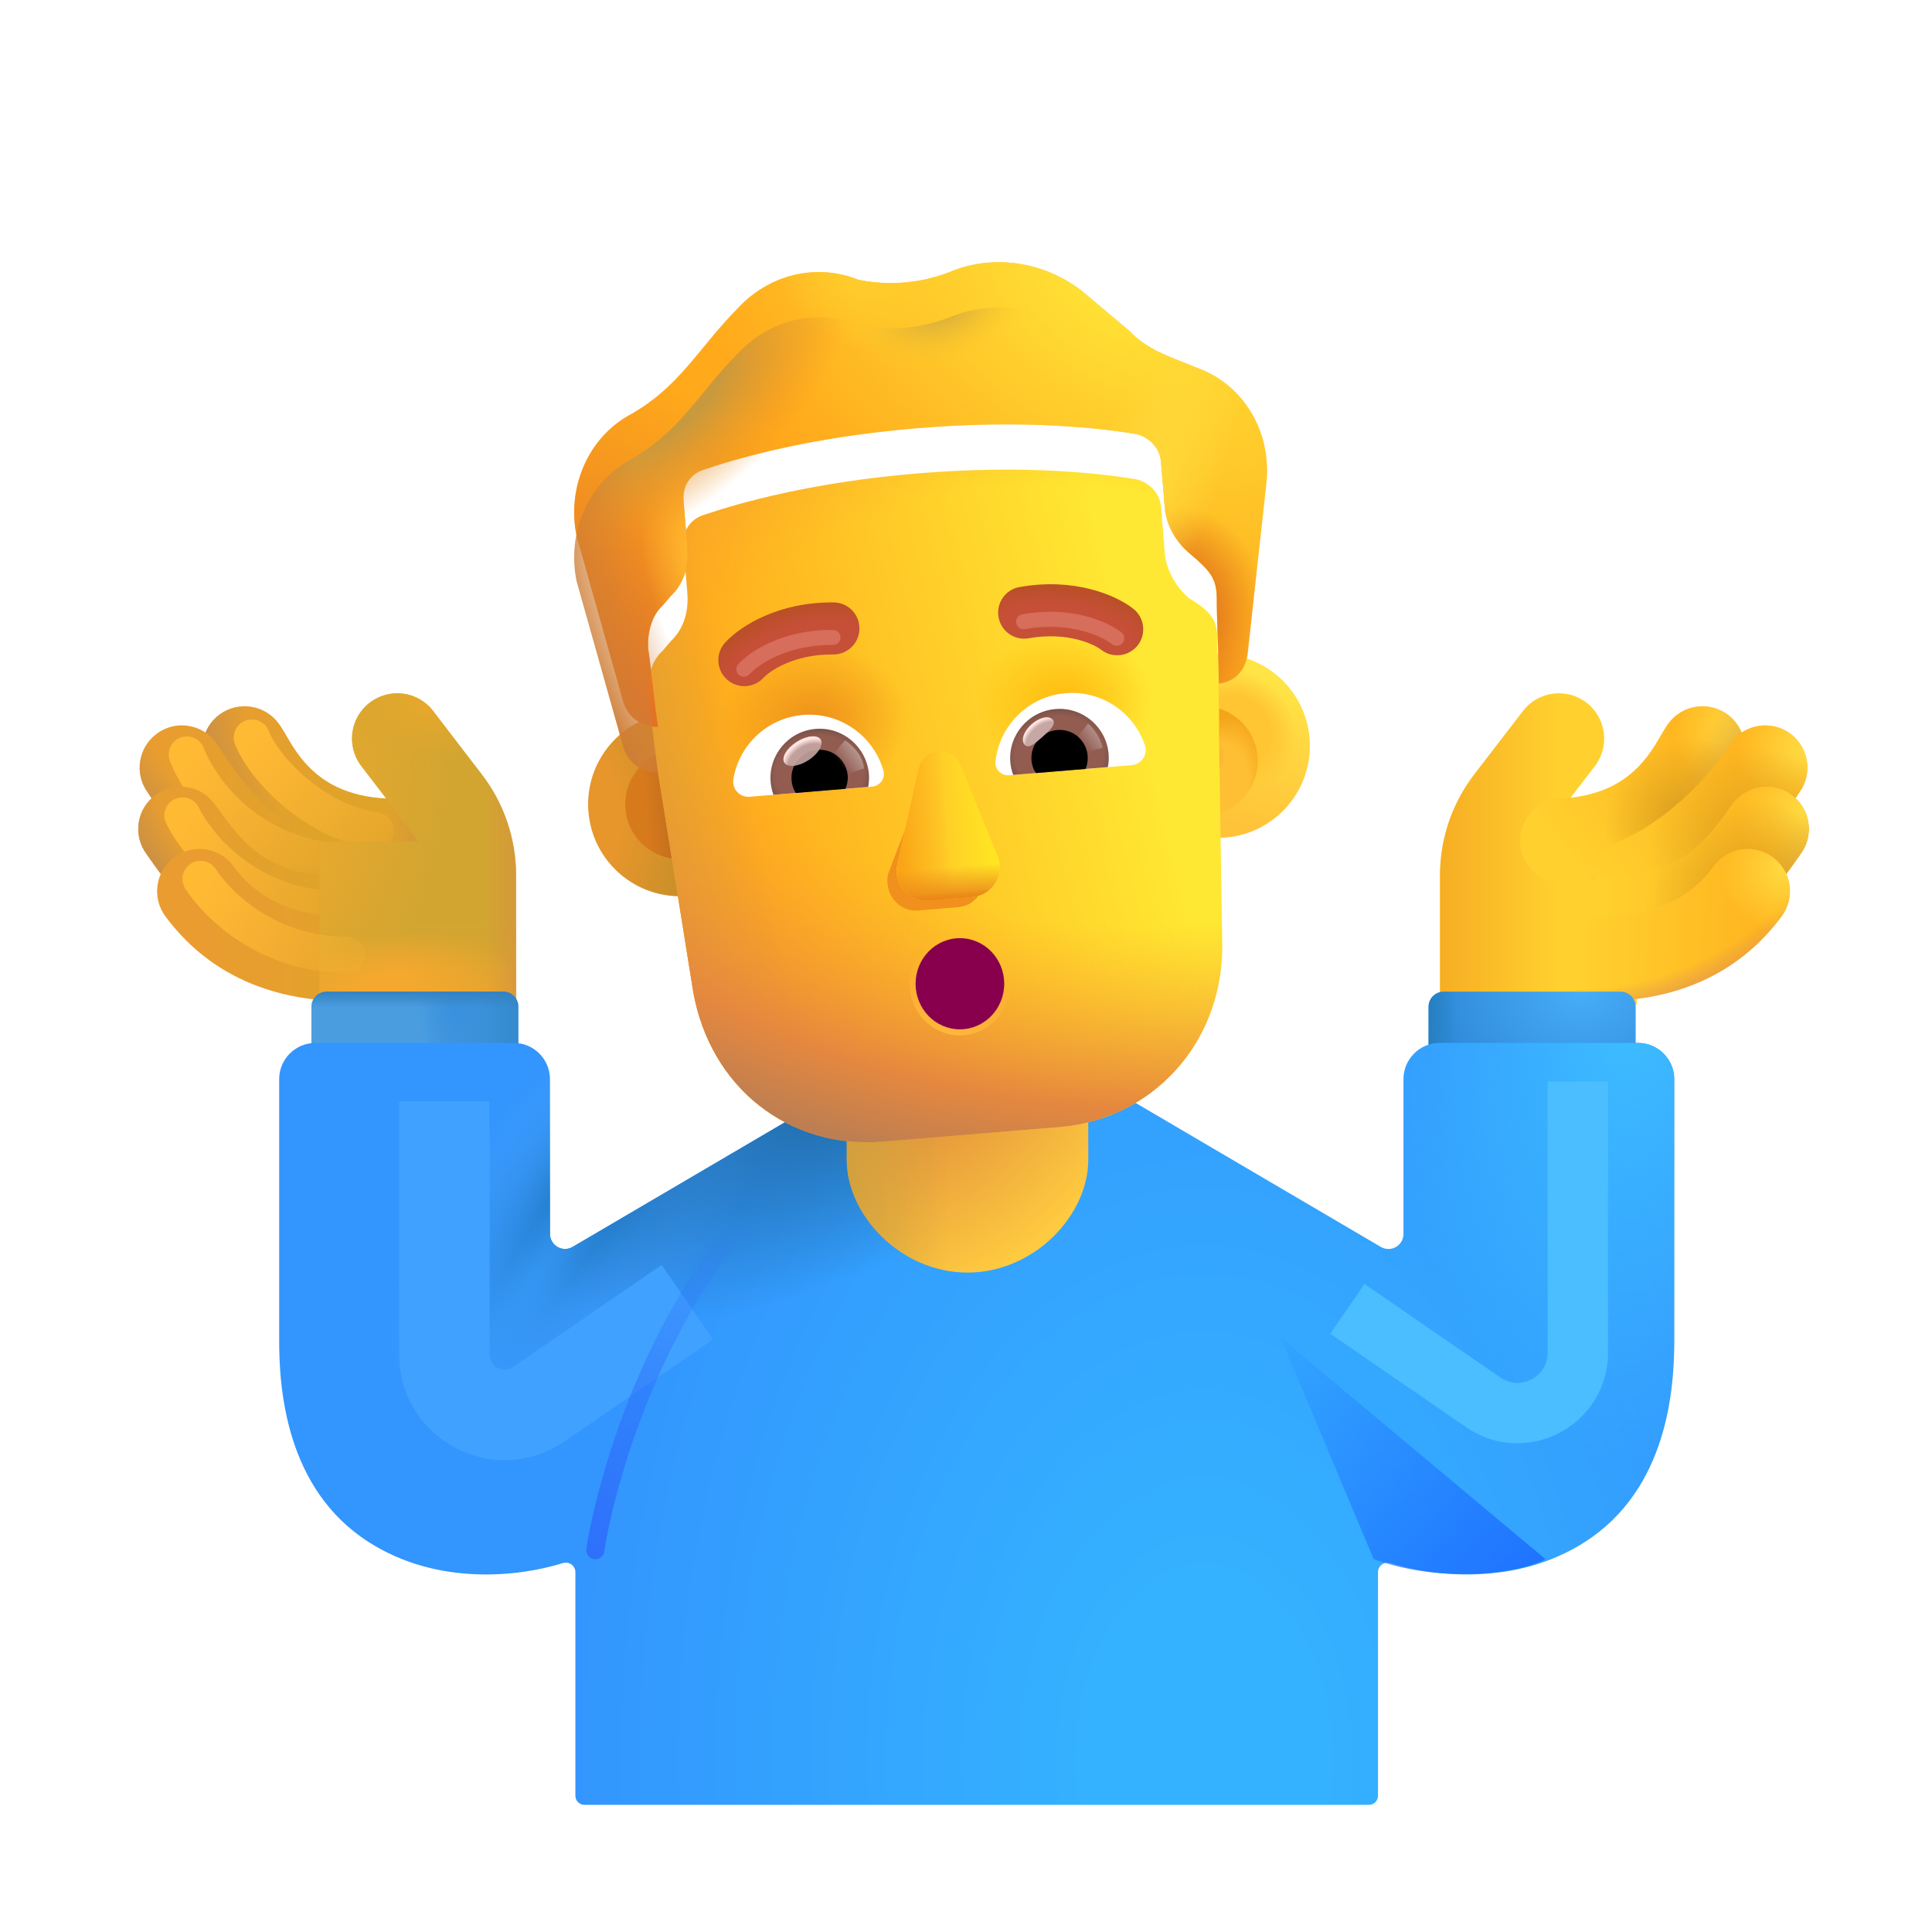
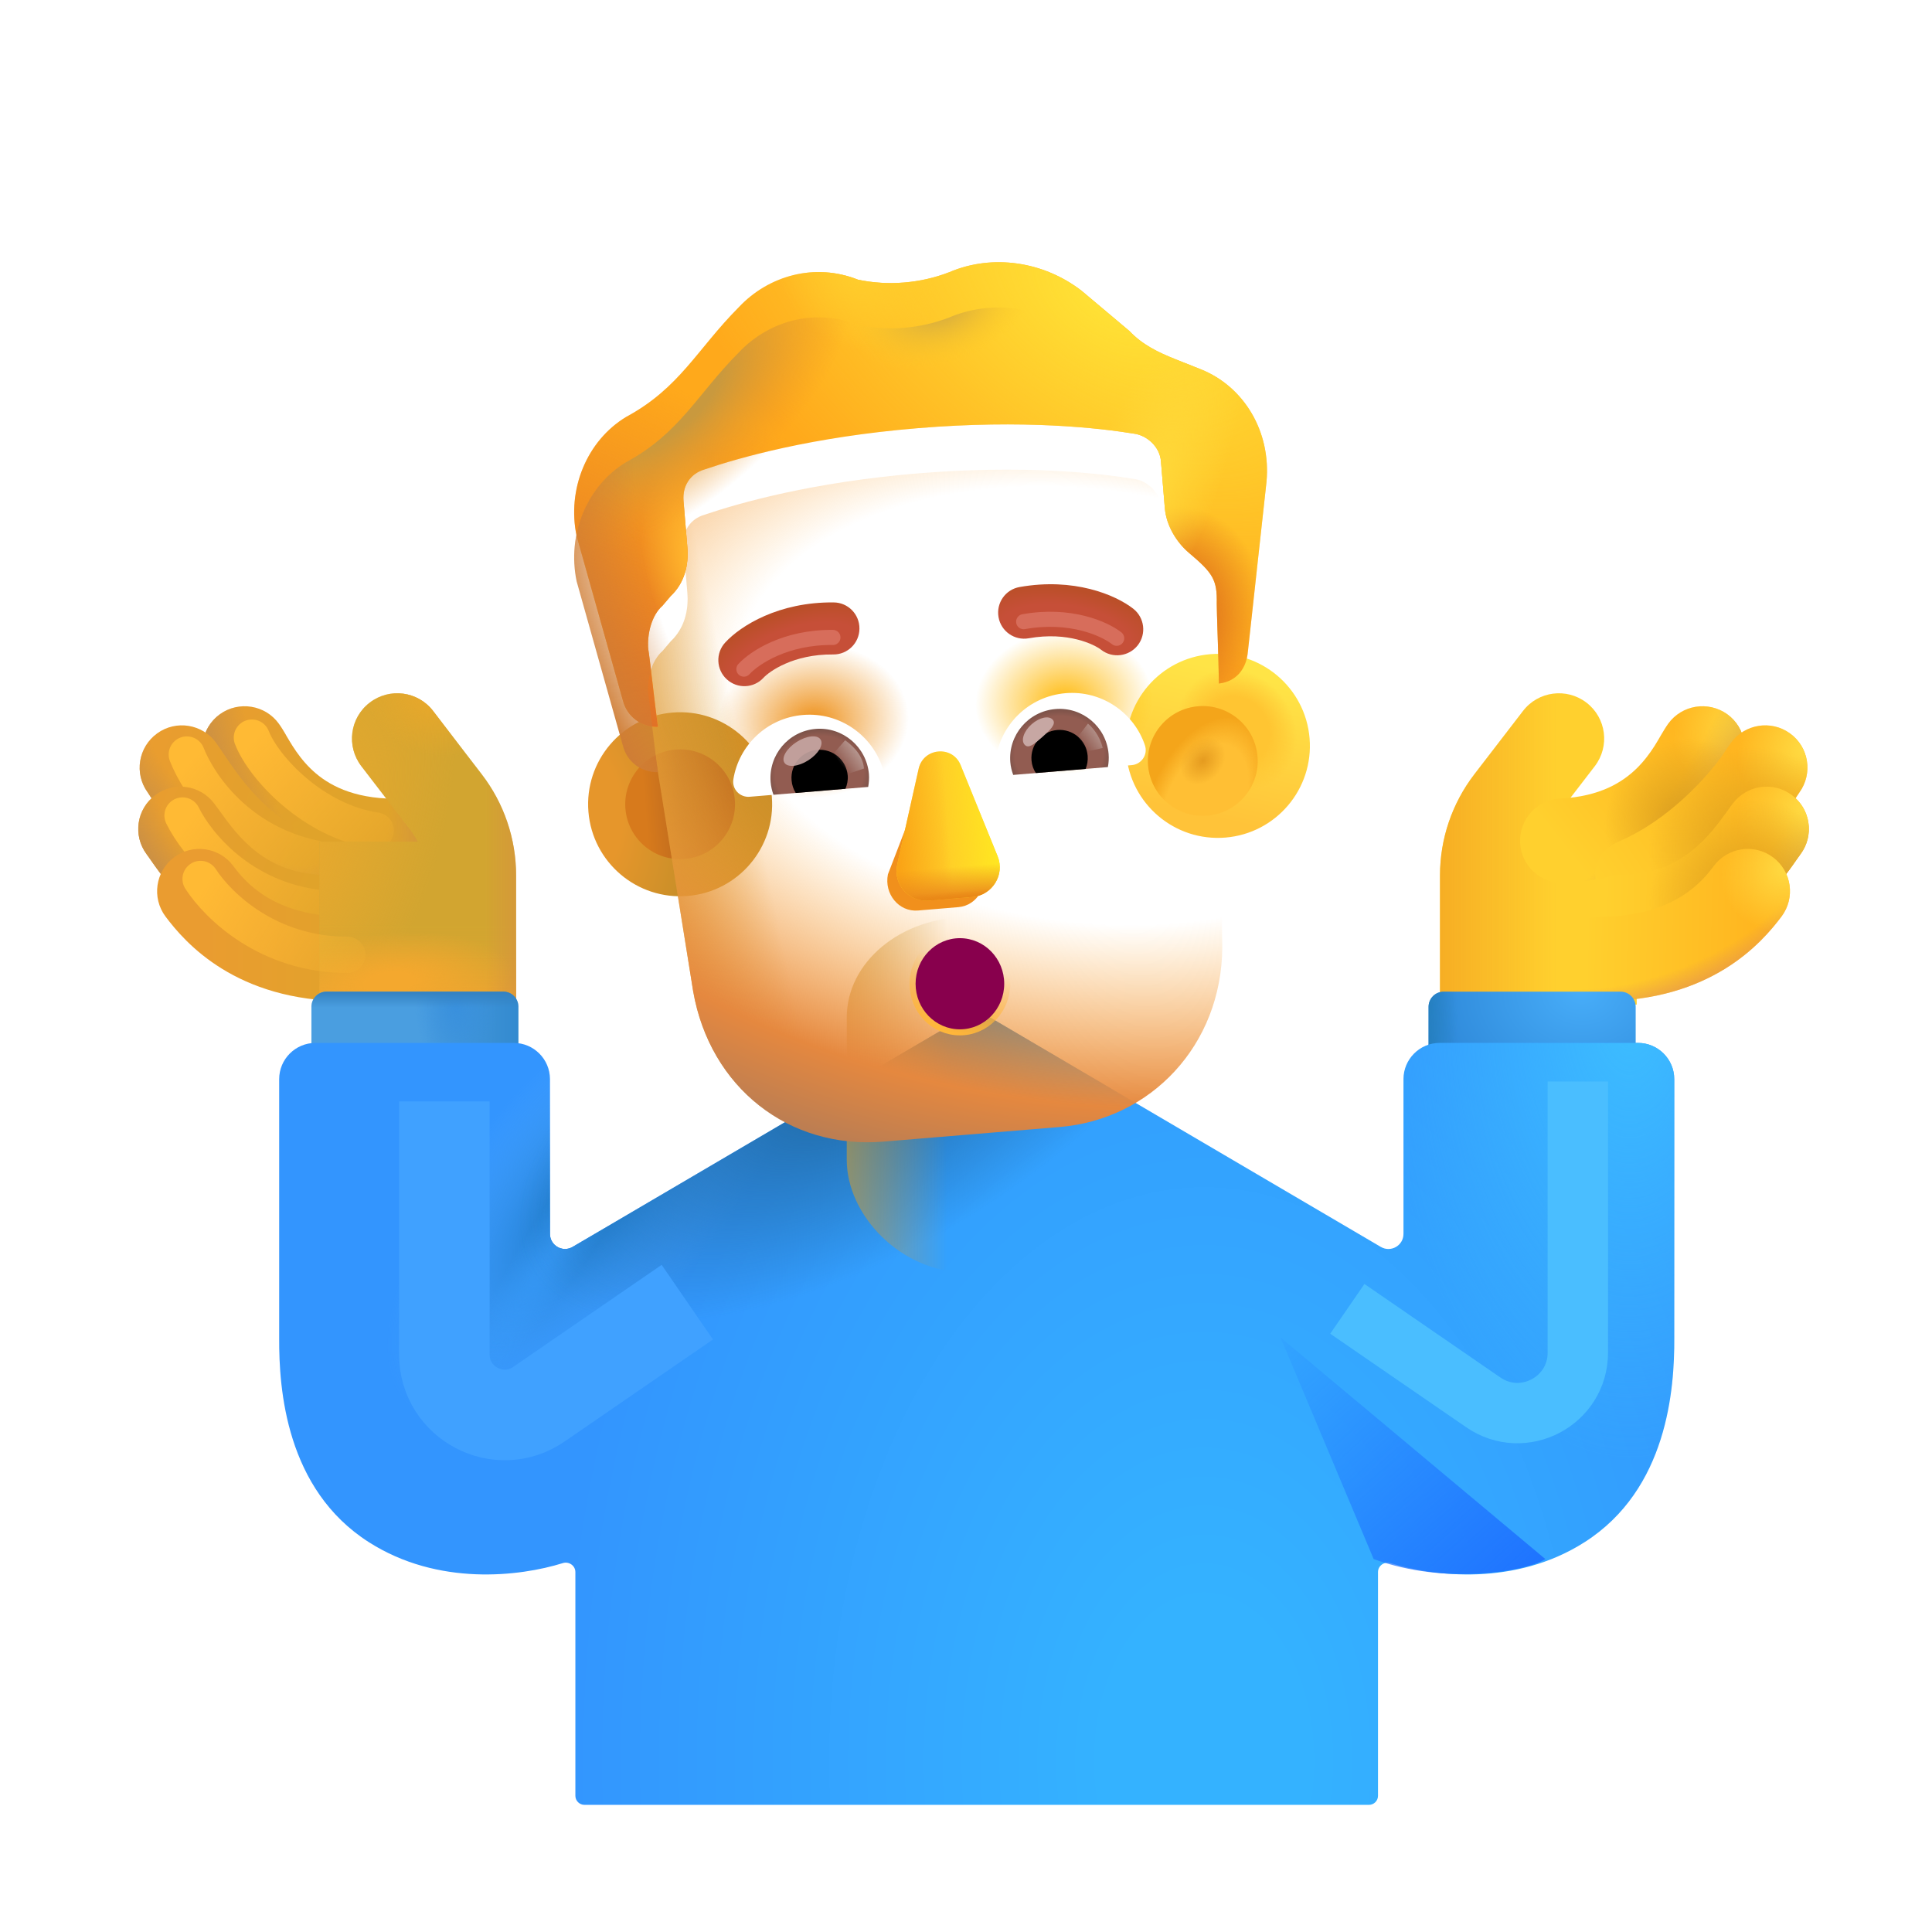
<svg xmlns="http://www.w3.org/2000/svg" width="32" height="32" viewBox="0 0 32 32" fill="none">
  <path fill-rule="evenodd" clip-rule="evenodd" d="M3.642 11.83C3.955 11.604 4.393 11.674 4.619 11.987C4.664 12.049 4.708 12.124 4.735 12.17C4.737 12.174 4.739 12.177 4.74 12.18L4.741 12.182C4.775 12.239 4.807 12.295 4.846 12.356C4.923 12.476 5.017 12.605 5.14 12.726C5.372 12.954 5.747 13.194 6.407 13.226C6.793 13.245 7.091 13.573 7.072 13.959C7.053 14.345 6.725 14.643 6.338 14.624C5.314 14.574 4.621 14.177 4.16 13.726C3.936 13.507 3.777 13.284 3.665 13.108C3.611 13.024 3.567 12.947 3.535 12.892C3.533 12.89 3.532 12.887 3.531 12.885C3.502 12.836 3.49 12.816 3.486 12.81C3.485 12.807 3.484 12.807 3.485 12.808C3.258 12.494 3.329 12.057 3.642 11.83Z" fill="url(#paint0_linear_4002_4181)" />
  <path fill-rule="evenodd" clip-rule="evenodd" d="M3.642 11.83C3.955 11.604 4.393 11.674 4.619 11.987C4.664 12.049 4.708 12.124 4.735 12.17C4.737 12.174 4.739 12.177 4.74 12.18L4.741 12.182C4.775 12.239 4.807 12.295 4.846 12.356C4.923 12.476 5.017 12.605 5.14 12.726C5.372 12.954 5.747 13.194 6.407 13.226C6.793 13.245 7.091 13.573 7.072 13.959C7.053 14.345 6.725 14.643 6.338 14.624C5.314 14.574 4.621 14.177 4.16 13.726C3.936 13.507 3.777 13.284 3.665 13.108C3.611 13.024 3.567 12.947 3.535 12.892C3.533 12.89 3.532 12.887 3.531 12.885C3.502 12.836 3.49 12.816 3.486 12.81C3.485 12.807 3.484 12.807 3.485 12.808C3.258 12.494 3.329 12.057 3.642 11.83Z" fill="url(#paint1_radial_4002_4181)" />
  <g filter="url(#filter0_f_4002_4181)">
    <path d="M4.172 12.217C4.368 12.719 5.19 13.605 6.224 13.756" stroke="url(#paint2_linear_4002_4181)" stroke-width="0.6" stroke-linecap="round" />
  </g>
  <path fill-rule="evenodd" clip-rule="evenodd" d="M2.603 12.147C2.916 11.92 3.354 11.991 3.58 12.304C3.614 12.351 3.652 12.408 3.695 12.472C3.957 12.863 4.399 13.524 5.211 13.871C5.566 14.023 5.731 14.435 5.579 14.79C5.426 15.146 5.015 15.31 4.66 15.158C3.414 14.625 2.725 13.555 2.504 13.213C2.478 13.172 2.459 13.142 2.446 13.124C2.219 12.811 2.29 12.373 2.603 12.147Z" fill="url(#paint3_linear_4002_4181)" />
  <path fill-rule="evenodd" clip-rule="evenodd" d="M2.603 12.147C2.916 11.92 3.354 11.991 3.58 12.304C3.614 12.351 3.652 12.408 3.695 12.472C3.957 12.863 4.399 13.524 5.211 13.871C5.566 14.023 5.731 14.435 5.579 14.79C5.426 15.146 5.015 15.31 4.66 15.158C3.414 14.625 2.725 13.555 2.504 13.213C2.478 13.172 2.459 13.142 2.446 13.124C2.219 12.811 2.29 12.373 2.603 12.147Z" fill="url(#paint4_radial_4002_4181)" />
  <g filter="url(#filter1_f_4002_4181)">
    <path d="M3.094 12.497C3.29 12.999 3.938 13.956 5.221 14.22" stroke="url(#paint5_linear_4002_4181)" stroke-width="0.6" stroke-linecap="round" />
  </g>
  <path fill-rule="evenodd" clip-rule="evenodd" d="M2.571 13.169C2.88 12.937 3.319 13.001 3.55 13.311C3.578 13.347 3.607 13.387 3.637 13.429C3.938 13.848 4.4 14.491 5.415 14.491C5.802 14.491 6.115 14.804 6.115 15.191C6.115 15.577 5.802 15.89 5.415 15.89C3.64 15.89 2.779 14.651 2.491 14.236C2.466 14.2 2.446 14.171 2.429 14.149C2.198 13.839 2.261 13.4 2.571 13.169Z" fill="url(#paint6_linear_4002_4181)" />
  <path fill-rule="evenodd" clip-rule="evenodd" d="M2.571 13.169C2.88 12.937 3.319 13.001 3.55 13.311C3.578 13.347 3.607 13.387 3.637 13.429C3.938 13.848 4.4 14.491 5.415 14.491C5.802 14.491 6.115 14.804 6.115 15.191C6.115 15.577 5.802 15.89 5.415 15.89C3.64 15.89 2.779 14.651 2.491 14.236C2.466 14.2 2.446 14.171 2.429 14.149C2.198 13.839 2.261 13.4 2.571 13.169Z" fill="url(#paint7_radial_4002_4181)" />
  <g filter="url(#filter2_f_4002_4181)">
    <path d="M3.023 13.507C3.262 13.99 3.99 14.887 5.29 15.041" stroke="url(#paint8_linear_4002_4181)" stroke-width="0.6" stroke-linecap="round" />
  </g>
  <path fill-rule="evenodd" clip-rule="evenodd" d="M2.883 14.2C3.193 13.969 3.632 14.032 3.863 14.342C4.044 14.584 4.516 15.182 5.736 15.182C6.122 15.182 6.436 15.495 6.436 15.882C6.436 16.268 6.122 16.582 5.736 16.582C3.909 16.582 3.068 15.617 2.741 15.18C2.51 14.87 2.574 14.431 2.883 14.2Z" fill="url(#paint9_linear_4002_4181)" />
  <path d="M6.123 11.638C6.451 11.386 6.922 11.447 7.174 11.776L7.979 12.823C8.348 13.303 8.548 13.892 8.548 14.498V16.639H5.291V13.941H6.917C6.881 13.869 6.839 13.801 6.789 13.737L5.985 12.69C5.733 12.361 5.794 11.89 6.123 11.638Z" fill="#D2A530" />
  <path d="M6.123 11.638C6.451 11.386 6.922 11.447 7.174 11.776L7.979 12.823C8.348 13.303 8.548 13.892 8.548 14.498V16.639H5.291V13.941H6.917C6.881 13.869 6.839 13.801 6.789 13.737L5.985 12.69C5.733 12.361 5.794 11.89 6.123 11.638Z" fill="url(#paint10_radial_4002_4181)" />
  <path d="M6.123 11.638C6.451 11.386 6.922 11.447 7.174 11.776L7.979 12.823C8.348 13.303 8.548 13.892 8.548 14.498V16.639H5.291V13.941H6.917C6.881 13.869 6.839 13.801 6.789 13.737L5.985 12.69C5.733 12.361 5.794 11.89 6.123 11.638Z" fill="url(#paint11_linear_4002_4181)" />
  <path d="M6.123 11.638C6.451 11.386 6.922 11.447 7.174 11.776L7.979 12.823C8.348 13.303 8.548 13.892 8.548 14.498V16.639H5.291V13.941H6.917C6.881 13.869 6.839 13.801 6.789 13.737L5.985 12.69C5.733 12.361 5.794 11.89 6.123 11.638Z" fill="url(#paint12_linear_4002_4181)" />
  <path d="M6.123 11.638C6.451 11.386 6.922 11.447 7.174 11.776L7.979 12.823C8.348 13.303 8.548 13.892 8.548 14.498V16.639H5.291V13.941H6.917C6.881 13.869 6.839 13.801 6.789 13.737L5.985 12.69C5.733 12.361 5.794 11.89 6.123 11.638Z" fill="url(#paint13_radial_4002_4181)" />
  <path d="M6.123 11.638C6.451 11.386 6.922 11.447 7.174 11.776L7.979 12.823C8.348 13.303 8.548 13.892 8.548 14.498V16.639H5.291V13.941H6.917C6.881 13.869 6.839 13.801 6.789 13.737L5.985 12.69C5.733 12.361 5.794 11.89 6.123 11.638Z" fill="url(#paint14_radial_4002_4181)" />
  <g filter="url(#filter3_i_4002_4181)">
    <path d="M26.127 11.638C25.799 11.386 25.328 11.447 25.076 11.776L24.271 12.823C23.902 13.303 23.701 13.892 23.701 14.498V16.639H26.959V13.941H25.333C25.368 13.869 25.411 13.801 25.46 13.737L26.265 12.69C26.517 12.361 26.456 11.89 26.127 11.638Z" fill="#FFD02E" />
    <path d="M26.127 11.638C25.799 11.386 25.328 11.447 25.076 11.776L24.271 12.823C23.902 13.303 23.701 13.892 23.701 14.498V16.639H26.959V13.941H25.333C25.368 13.869 25.411 13.801 25.46 13.737L26.265 12.69C26.517 12.361 26.456 11.89 26.127 11.638Z" fill="url(#paint15_linear_4002_4181)" />
  </g>
  <path fill-rule="evenodd" clip-rule="evenodd" d="M28.608 11.83C28.294 11.604 27.857 11.674 27.63 11.987C27.586 12.049 27.542 12.124 27.515 12.17C27.513 12.174 27.511 12.177 27.509 12.18L27.508 12.182C27.475 12.239 27.442 12.295 27.404 12.356C27.327 12.476 27.233 12.605 27.11 12.726C26.877 12.954 26.502 13.194 25.843 13.226C25.457 13.245 25.159 13.573 25.178 13.959C25.197 14.345 25.525 14.643 25.911 14.624C26.936 14.574 27.629 14.177 28.09 13.726C28.313 13.507 28.472 13.284 28.585 13.108C28.638 13.024 28.683 12.947 28.715 12.892C28.716 12.89 28.718 12.887 28.719 12.885C28.747 12.836 28.759 12.816 28.764 12.81C28.765 12.807 28.765 12.808 28.765 12.808C28.991 12.494 28.921 12.057 28.608 11.83Z" fill="url(#paint16_linear_4002_4181)" />
  <path fill-rule="evenodd" clip-rule="evenodd" d="M28.608 11.83C28.294 11.604 27.857 11.674 27.63 11.987C27.586 12.049 27.542 12.124 27.515 12.17C27.513 12.174 27.511 12.177 27.509 12.18L27.508 12.182C27.475 12.239 27.442 12.295 27.404 12.356C27.327 12.476 27.233 12.605 27.11 12.726C26.877 12.954 26.502 13.194 25.843 13.226C25.457 13.245 25.159 13.573 25.178 13.959C25.197 14.345 25.525 14.643 25.911 14.624C26.936 14.574 27.629 14.177 28.09 13.726C28.313 13.507 28.472 13.284 28.585 13.108C28.638 13.024 28.683 12.947 28.715 12.892C28.716 12.89 28.718 12.887 28.719 12.885C28.747 12.836 28.759 12.816 28.764 12.81C28.765 12.807 28.765 12.808 28.765 12.808C28.991 12.494 28.921 12.057 28.608 11.83Z" fill="url(#paint17_radial_4002_4181)" />
  <path fill-rule="evenodd" clip-rule="evenodd" d="M28.608 11.83C28.294 11.604 27.857 11.674 27.63 11.987C27.586 12.049 27.542 12.124 27.515 12.17C27.513 12.174 27.511 12.177 27.509 12.18L27.508 12.182C27.475 12.239 27.442 12.295 27.404 12.356C27.327 12.476 27.233 12.605 27.11 12.726C26.877 12.954 26.502 13.194 25.843 13.226C25.457 13.245 25.159 13.573 25.178 13.959C25.197 14.345 25.525 14.643 25.911 14.624C26.936 14.574 27.629 14.177 28.09 13.726C28.313 13.507 28.472 13.284 28.585 13.108C28.638 13.024 28.683 12.947 28.715 12.892C28.716 12.89 28.718 12.887 28.719 12.885C28.747 12.836 28.759 12.816 28.764 12.81C28.765 12.807 28.765 12.808 28.765 12.808C28.991 12.494 28.921 12.057 28.608 11.83Z" fill="url(#paint18_radial_4002_4181)" />
  <path fill-rule="evenodd" clip-rule="evenodd" d="M28.608 11.83C28.294 11.604 27.857 11.674 27.63 11.987C27.586 12.049 27.542 12.124 27.515 12.17C27.513 12.174 27.511 12.177 27.509 12.18L27.508 12.182C27.475 12.239 27.442 12.295 27.404 12.356C27.327 12.476 27.233 12.605 27.11 12.726C26.877 12.954 26.502 13.194 25.843 13.226C25.457 13.245 25.159 13.573 25.178 13.959C25.197 14.345 25.525 14.643 25.911 14.624C26.936 14.574 27.629 14.177 28.09 13.726C28.313 13.507 28.472 13.284 28.585 13.108C28.638 13.024 28.683 12.947 28.715 12.892C28.716 12.89 28.718 12.887 28.719 12.885C28.747 12.836 28.759 12.816 28.764 12.81C28.765 12.807 28.765 12.808 28.765 12.808C28.991 12.494 28.921 12.057 28.608 11.83Z" fill="url(#paint19_radial_4002_4181)" />
  <path fill-rule="evenodd" clip-rule="evenodd" d="M29.647 12.147C29.334 11.92 28.896 11.991 28.669 12.304C28.635 12.351 28.597 12.408 28.554 12.472C28.293 12.863 27.633 13.585 26.822 13.933C26.466 14.085 26.319 14.382 26.501 14.808C26.654 15.163 27.235 15.31 27.59 15.158C28.836 14.625 29.525 13.555 29.745 13.213C29.771 13.172 29.791 13.142 29.804 13.124C30.03 12.811 29.96 12.373 29.647 12.147Z" fill="url(#paint20_linear_4002_4181)" />
  <path fill-rule="evenodd" clip-rule="evenodd" d="M29.647 12.147C29.334 11.92 28.896 11.991 28.669 12.304C28.635 12.351 28.597 12.408 28.554 12.472C28.293 12.863 27.633 13.585 26.822 13.933C26.466 14.085 26.319 14.382 26.501 14.808C26.654 15.163 27.235 15.31 27.59 15.158C28.836 14.625 29.525 13.555 29.745 13.213C29.771 13.172 29.791 13.142 29.804 13.124C30.03 12.811 29.96 12.373 29.647 12.147Z" fill="url(#paint21_radial_4002_4181)" />
  <path fill-rule="evenodd" clip-rule="evenodd" d="M29.647 12.147C29.334 11.92 28.896 11.991 28.669 12.304C28.635 12.351 28.597 12.408 28.554 12.472C28.293 12.863 27.633 13.585 26.822 13.933C26.466 14.085 26.319 14.382 26.501 14.808C26.654 15.163 27.235 15.31 27.59 15.158C28.836 14.625 29.525 13.555 29.745 13.213C29.771 13.172 29.791 13.142 29.804 13.124C30.03 12.811 29.96 12.373 29.647 12.147Z" fill="url(#paint22_radial_4002_4181)" />
  <path fill-rule="evenodd" clip-rule="evenodd" d="M29.647 12.147C29.334 11.92 28.896 11.991 28.669 12.304C28.635 12.351 28.597 12.408 28.554 12.472C28.293 12.863 27.633 13.585 26.822 13.933C26.466 14.085 26.319 14.382 26.501 14.808C26.654 15.163 27.235 15.31 27.59 15.158C28.836 14.625 29.525 13.555 29.745 13.213C29.771 13.172 29.791 13.142 29.804 13.124C30.03 12.811 29.96 12.373 29.647 12.147Z" fill="url(#paint23_radial_4002_4181)" />
  <path fill-rule="evenodd" clip-rule="evenodd" d="M29.679 13.169C29.369 12.937 28.931 13.001 28.699 13.311C28.672 13.347 28.643 13.387 28.613 13.429C28.311 13.848 27.85 14.491 26.834 14.491C26.448 14.491 26.134 14.804 26.134 15.191C26.134 15.577 26.448 15.89 26.834 15.89C28.61 15.89 29.471 14.651 29.759 14.236C29.784 14.2 29.804 14.171 29.821 14.149C30.052 13.839 29.989 13.4 29.679 13.169Z" fill="url(#paint24_linear_4002_4181)" />
  <path fill-rule="evenodd" clip-rule="evenodd" d="M29.679 13.169C29.369 12.937 28.931 13.001 28.699 13.311C28.672 13.347 28.643 13.387 28.613 13.429C28.311 13.848 27.85 14.491 26.834 14.491C26.448 14.491 26.134 14.804 26.134 15.191C26.134 15.577 26.448 15.89 26.834 15.89C28.61 15.89 29.471 14.651 29.759 14.236C29.784 14.2 29.804 14.171 29.821 14.149C30.052 13.839 29.989 13.4 29.679 13.169Z" fill="url(#paint25_radial_4002_4181)" />
  <path fill-rule="evenodd" clip-rule="evenodd" d="M29.679 13.169C29.369 12.937 28.931 13.001 28.699 13.311C28.672 13.347 28.643 13.387 28.613 13.429C28.311 13.848 27.85 14.491 26.834 14.491C26.448 14.491 26.134 14.804 26.134 15.191C26.134 15.577 26.448 15.89 26.834 15.89C28.61 15.89 29.471 14.651 29.759 14.236C29.784 14.2 29.804 14.171 29.821 14.149C30.052 13.839 29.989 13.4 29.679 13.169Z" fill="url(#paint26_radial_4002_4181)" />
  <path fill-rule="evenodd" clip-rule="evenodd" d="M29.679 13.169C29.369 12.937 28.931 13.001 28.699 13.311C28.672 13.347 28.643 13.387 28.613 13.429C28.311 13.848 27.85 14.491 26.834 14.491C26.448 14.491 26.134 14.804 26.134 15.191C26.134 15.577 26.448 15.89 26.834 15.89C28.61 15.89 29.471 14.651 29.759 14.236C29.784 14.2 29.804 14.171 29.821 14.149C30.052 13.839 29.989 13.4 29.679 13.169Z" fill="url(#paint27_radial_4002_4181)" />
  <path fill-rule="evenodd" clip-rule="evenodd" d="M29.366 14.2C29.057 13.969 28.618 14.032 28.387 14.342C28.206 14.584 27.733 15.182 26.514 15.182C26.127 15.182 25.814 15.495 25.814 15.882C25.814 16.268 26.127 16.582 26.514 16.582C28.341 16.582 29.181 15.617 29.508 15.18C29.74 14.87 29.676 14.431 29.366 14.2Z" fill="url(#paint28_linear_4002_4181)" />
  <path fill-rule="evenodd" clip-rule="evenodd" d="M29.366 14.2C29.057 13.969 28.618 14.032 28.387 14.342C28.206 14.584 27.733 15.182 26.514 15.182C26.127 15.182 25.814 15.495 25.814 15.882C25.814 16.268 26.127 16.582 26.514 16.582C28.341 16.582 29.181 15.617 29.508 15.18C29.74 14.87 29.676 14.431 29.366 14.2Z" fill="url(#paint29_radial_4002_4181)" />
  <path fill-rule="evenodd" clip-rule="evenodd" d="M29.366 14.2C29.057 13.969 28.618 14.032 28.387 14.342C28.206 14.584 27.733 15.182 26.514 15.182C26.127 15.182 25.814 15.495 25.814 15.882C25.814 16.268 26.127 16.582 26.514 16.582C28.341 16.582 29.181 15.617 29.508 15.18C29.74 14.87 29.676 14.431 29.366 14.2Z" fill="url(#paint30_radial_4002_4181)" />
  <path d="M27.092 16.675C27.092 16.537 26.98 16.425 26.842 16.425H23.912C23.774 16.425 23.662 16.537 23.662 16.675V17.993H27.092V16.675Z" fill="url(#paint31_radial_4002_4181)" />
  <path d="M27.092 16.675C27.092 16.537 26.98 16.425 26.842 16.425H23.912C23.774 16.425 23.662 16.537 23.662 16.675V17.993H27.092V16.675Z" fill="url(#paint32_linear_4002_4181)" />
  <path d="M5.158 16.675C5.158 16.537 5.27 16.425 5.408 16.425H8.337C8.475 16.425 8.587 16.537 8.587 16.675V17.805H5.158V16.675Z" fill="url(#paint33_linear_4002_4181)" />
  <path d="M5.158 16.675C5.158 16.537 5.27 16.425 5.408 16.425H8.337C8.475 16.425 8.587 16.537 8.587 16.675V17.805H5.158V16.675Z" fill="url(#paint34_radial_4002_4181)" />
  <path d="M5.158 16.675C5.158 16.537 5.27 16.425 5.408 16.425H8.337C8.475 16.425 8.587 16.537 8.587 16.675V17.805H5.158V16.675Z" fill="url(#paint35_linear_4002_4181)" />
  <g filter="url(#filter4_i_4002_4181)">
    <path d="M9.484 20.903C9.317 21 9.109 20.88 9.109 20.687V18.124C9.109 17.793 8.84 17.524 8.509 17.524H5.224C4.893 17.524 4.624 17.793 4.624 18.124V22.41C4.619 23.259 4.736 24.917 6.109 25.793C7.257 26.526 8.609 26.362 9.322 26.14C9.423 26.108 9.53 26.182 9.53 26.288V29.994C9.53 30.077 9.598 30.144 9.68 30.144H22.674C22.757 30.144 22.824 30.077 22.824 29.994V26.288C22.824 26.182 22.932 26.108 23.033 26.14C23.746 26.362 25.098 26.526 26.246 25.793C27.619 24.917 27.736 23.259 27.731 22.41V18.124C27.731 17.793 27.462 17.524 27.131 17.524H23.846C23.515 17.524 23.246 17.793 23.246 18.124V20.687C23.246 20.88 23.038 21 22.871 20.903L16.177 16.972L9.484 20.903Z" fill="url(#paint36_radial_4002_4181)" />
    <path d="M9.484 20.903C9.317 21 9.109 20.88 9.109 20.687V18.124C9.109 17.793 8.84 17.524 8.509 17.524H5.224C4.893 17.524 4.624 17.793 4.624 18.124V22.41C4.619 23.259 4.736 24.917 6.109 25.793C7.257 26.526 8.609 26.362 9.322 26.14C9.423 26.108 9.53 26.182 9.53 26.288V29.994C9.53 30.077 9.598 30.144 9.68 30.144H22.674C22.757 30.144 22.824 30.077 22.824 29.994V26.288C22.824 26.182 22.932 26.108 23.033 26.14C23.746 26.362 25.098 26.526 26.246 25.793C27.619 24.917 27.736 23.259 27.731 22.41V18.124C27.731 17.793 27.462 17.524 27.131 17.524H23.846C23.515 17.524 23.246 17.793 23.246 18.124V20.687C23.246 20.88 23.038 21 22.871 20.903L16.177 16.972L9.484 20.903Z" fill="url(#paint37_radial_4002_4181)" />
    <path d="M9.484 20.903C9.317 21 9.109 20.88 9.109 20.687V18.124C9.109 17.793 8.84 17.524 8.509 17.524H5.224C4.893 17.524 4.624 17.793 4.624 18.124V22.41C4.619 23.259 4.736 24.917 6.109 25.793C7.257 26.526 8.609 26.362 9.322 26.14C9.423 26.108 9.53 26.182 9.53 26.288V29.994C9.53 30.077 9.598 30.144 9.68 30.144H22.674C22.757 30.144 22.824 30.077 22.824 29.994V26.288C22.824 26.182 22.932 26.108 23.033 26.14C23.746 26.362 25.098 26.526 26.246 25.793C27.619 24.917 27.736 23.259 27.731 22.41V18.124C27.731 17.793 27.462 17.524 27.131 17.524H23.846C23.515 17.524 23.246 17.793 23.246 18.124V20.687C23.246 20.88 23.038 21 22.871 20.903L16.177 16.972L9.484 20.903Z" fill="url(#paint38_radial_4002_4181)" />
    <path d="M9.484 20.903C9.317 21 9.109 20.88 9.109 20.687V18.124C9.109 17.793 8.84 17.524 8.509 17.524H5.224C4.893 17.524 4.624 17.793 4.624 18.124V22.41C4.619 23.259 4.736 24.917 6.109 25.793C7.257 26.526 8.609 26.362 9.322 26.14C9.423 26.108 9.53 26.182 9.53 26.288V29.994C9.53 30.077 9.598 30.144 9.68 30.144H22.674C22.757 30.144 22.824 30.077 22.824 29.994V26.288C22.824 26.182 22.932 26.108 23.033 26.14C23.746 26.362 25.098 26.526 26.246 25.793C27.619 24.917 27.736 23.259 27.731 22.41V18.124C27.731 17.793 27.462 17.524 27.131 17.524H23.846C23.515 17.524 23.246 17.793 23.246 18.124V20.687C23.246 20.88 23.038 21 22.871 20.903L16.177 16.972L9.484 20.903Z" fill="url(#paint39_radial_4002_4181)" />
    <path d="M9.484 20.903C9.317 21 9.109 20.88 9.109 20.687V18.124C9.109 17.793 8.84 17.524 8.509 17.524H5.224C4.893 17.524 4.624 17.793 4.624 18.124V22.41C4.619 23.259 4.736 24.917 6.109 25.793C7.257 26.526 8.609 26.362 9.322 26.14C9.423 26.108 9.53 26.182 9.53 26.288V29.994C9.53 30.077 9.598 30.144 9.68 30.144H22.674C22.757 30.144 22.824 30.077 22.824 29.994V26.288C22.824 26.182 22.932 26.108 23.033 26.14C23.746 26.362 25.098 26.526 26.246 25.793C27.619 24.917 27.736 23.259 27.731 22.41V18.124C27.731 17.793 27.462 17.524 27.131 17.524H23.846C23.515 17.524 23.246 17.793 23.246 18.124V20.687C23.246 20.88 23.038 21 22.871 20.903L16.177 16.972L9.484 20.903Z" fill="url(#paint40_radial_4002_4181)" />
  </g>
-   <path d="M16.025 21.078C14.921 21.078 14.025 20.128 14.025 19.211V16.852C14.025 15.935 14.921 15.191 16.025 15.191C17.13 15.191 18.025 15.935 18.025 16.852V19.211C18.025 20.128 17.13 21.078 16.025 21.078Z" fill="url(#paint41_radial_4002_4181)" />
  <path d="M16.025 21.078C14.921 21.078 14.025 20.128 14.025 19.211V16.852C14.025 15.935 14.921 15.191 16.025 15.191C17.13 15.191 18.025 15.935 18.025 16.852V19.211C18.025 20.128 17.13 21.078 16.025 21.078Z" fill="url(#paint42_linear_4002_4181)" />
  <g filter="url(#filter5_f_4002_4181)">
    <path d="M3.322 14.558C3.615 15.009 4.443 15.815 5.753 15.815" stroke="url(#paint43_linear_4002_4181)" stroke-width="0.6" stroke-linecap="round" />
  </g>
  <g filter="url(#filter6_f_4002_4181)">
    <path d="M7.36 18.993V22.434C7.36 23.24 8.263 23.715 8.926 23.258L10.766 21.993" stroke="#40A1FF" stroke-width="1.5" stroke-linecap="square" />
  </g>
  <g filter="url(#filter7_f_4002_4181)">
    <path d="M26.134 18.413V22.403C26.134 23.209 25.231 23.684 24.567 23.227L22.728 21.962" stroke="#4ABEFF" stroke-linecap="square" />
  </g>
  <g filter="url(#filter8_f_4002_4181)">
-     <path d="M9.86 25.675C10.037 24.529 10.816 21.794 12.516 20.019" stroke="url(#paint44_linear_4002_4181)" stroke-width="0.3" stroke-linecap="round" />
-   </g>
+     </g>
  <g filter="url(#filter9_f_4002_4181)">
    <path d="M21.21 22.153L22.752 25.823C23.959 26.263 25.286 26.026 25.596 25.823L21.21 22.153Z" fill="url(#paint45_linear_4002_4181)" />
  </g>
  <circle cx="11.265" cy="13.321" r="1.524" transform="rotate(-4.735 11.265 13.321)" fill="url(#paint46_radial_4002_4181)" />
  <g filter="url(#filter10_f_4002_4181)">
    <circle cx="11.265" cy="13.321" r="0.909" transform="rotate(-4.735 11.265 13.321)" fill="url(#paint47_linear_4002_4181)" />
  </g>
  <g filter="url(#filter11_i_4002_4181)">
    <circle cx="19.922" cy="12.604" r="1.524" transform="rotate(-4.735 19.922 12.604)" fill="url(#paint48_linear_4002_4181)" />
    <circle cx="19.922" cy="12.604" r="1.524" transform="rotate(-4.735 19.922 12.604)" fill="url(#paint49_radial_4002_4181)" />
  </g>
  <g filter="url(#filter12_f_4002_4181)">
    <circle cx="19.922" cy="12.604" r="0.909" transform="rotate(-4.735 19.922 12.604)" fill="#FFBF34" />
    <circle cx="19.922" cy="12.604" r="0.909" transform="rotate(-4.735 19.922 12.604)" fill="url(#paint50_radial_4002_4181)" />
    <circle cx="19.922" cy="12.604" r="0.909" transform="rotate(-4.735 19.922 12.604)" fill="url(#paint51_radial_4002_4181)" />
  </g>
-   <path d="M10.898 12.79C10.851 12.507 10.754 11.695 10.737 11.485C10.717 11.243 10.79 10.943 10.974 10.782L11.108 10.624C11.336 10.41 11.409 10.11 11.385 9.819L11.321 9.043C11.301 8.8 11.431 8.594 11.671 8.525C12.245 8.331 13.445 7.987 15.202 7.841C16.96 7.696 18.2 7.837 18.798 7.935C18.997 7.967 19.208 8.145 19.229 8.388L19.293 9.164C19.317 9.455 19.488 9.734 19.699 9.912C20.182 10.195 20.168 10.373 20.162 10.754C20.16 10.871 20.203 11.845 20.189 12.07L20.245 15.693C20.233 17.315 19.06 18.542 17.55 18.667L14.629 18.909C13.071 19.038 11.761 18.017 11.481 16.419L10.898 12.79Z" fill="url(#paint52_linear_4002_4181)" />
  <path d="M10.898 12.79C10.851 12.507 10.754 11.695 10.737 11.485C10.717 11.243 10.79 10.943 10.974 10.782L11.108 10.624C11.336 10.41 11.409 10.11 11.385 9.819L11.321 9.043C11.301 8.8 11.431 8.594 11.671 8.525C12.245 8.331 13.445 7.987 15.202 7.841C16.96 7.696 18.2 7.837 18.798 7.935C18.997 7.967 19.208 8.145 19.229 8.388L19.293 9.164C19.317 9.455 19.488 9.734 19.699 9.912C20.182 10.195 20.168 10.373 20.162 10.754C20.16 10.871 20.203 11.845 20.189 12.07L20.245 15.693C20.233 17.315 19.06 18.542 17.55 18.667L14.629 18.909C13.071 19.038 11.761 18.017 11.481 16.419L10.898 12.79Z" fill="url(#paint53_linear_4002_4181)" />
  <path d="M10.898 12.79C10.851 12.507 10.754 11.695 10.737 11.485C10.717 11.243 10.79 10.943 10.974 10.782L11.108 10.624C11.336 10.41 11.409 10.11 11.385 9.819L11.321 9.043C11.301 8.8 11.431 8.594 11.671 8.525C12.245 8.331 13.445 7.987 15.202 7.841C16.96 7.696 18.2 7.837 18.798 7.935C18.997 7.967 19.208 8.145 19.229 8.388L19.293 9.164C19.317 9.455 19.488 9.734 19.699 9.912C20.182 10.195 20.168 10.373 20.162 10.754C20.16 10.871 20.203 11.845 20.189 12.07L20.245 15.693C20.233 17.315 19.06 18.542 17.55 18.667L14.629 18.909C13.071 19.038 11.761 18.017 11.481 16.419L10.898 12.79Z" fill="url(#paint54_radial_4002_4181)" />
  <path d="M10.898 12.79C10.851 12.507 10.754 11.695 10.737 11.485C10.717 11.243 10.79 10.943 10.974 10.782L11.108 10.624C11.336 10.41 11.409 10.11 11.385 9.819L11.321 9.043C11.301 8.8 11.431 8.594 11.671 8.525C12.245 8.331 13.445 7.987 15.202 7.841C16.96 7.696 18.2 7.837 18.798 7.935C18.997 7.967 19.208 8.145 19.229 8.388L19.293 9.164C19.317 9.455 19.488 9.734 19.699 9.912C20.182 10.195 20.168 10.373 20.162 10.754C20.16 10.871 20.203 11.845 20.189 12.07L20.245 15.693C20.233 17.315 19.06 18.542 17.55 18.667L14.629 18.909C13.071 19.038 11.761 18.017 11.481 16.419L10.898 12.79Z" fill="url(#paint55_radial_4002_4181)" />
  <path d="M10.898 12.79C10.851 12.507 10.754 11.695 10.737 11.485C10.717 11.243 10.79 10.943 10.974 10.782L11.108 10.624C11.336 10.41 11.409 10.11 11.385 9.819L11.321 9.043C11.301 8.8 11.431 8.594 11.671 8.525C12.245 8.331 13.445 7.987 15.202 7.841C16.96 7.696 18.2 7.837 18.798 7.935C18.997 7.967 19.208 8.145 19.229 8.388L19.293 9.164C19.317 9.455 19.488 9.734 19.699 9.912C20.182 10.195 20.168 10.373 20.162 10.754C20.16 10.871 20.203 11.845 20.189 12.07L20.245 15.693C20.233 17.315 19.06 18.542 17.55 18.667L14.629 18.909C13.071 19.038 11.761 18.017 11.481 16.419L10.898 12.79Z" fill="url(#paint56_radial_4002_4181)" />
  <g filter="url(#filter13_ii_4002_4181)">
    <path d="M19.482 6.705L19.889 6.867C20.6 7.15 21.055 7.894 20.977 8.732L20.669 11.543C20.645 11.832 20.472 12.04 20.189 12.071C20.183 11.61 20.152 10.868 20.154 10.75C20.162 10.353 20.09 10.242 19.699 9.912C19.488 9.735 19.317 9.455 19.293 9.164L19.229 8.388C19.208 8.145 18.997 7.967 18.798 7.935C18.2 7.838 16.96 7.696 15.202 7.842C13.445 7.987 12.245 8.331 11.671 8.525C11.431 8.594 11.301 8.8 11.321 9.043L11.385 9.819C11.409 10.111 11.336 10.41 11.108 10.624L10.974 10.782C10.79 10.944 10.717 11.256 10.737 11.499C10.762 11.639 10.849 12.453 10.898 12.79C10.624 12.794 10.386 12.623 10.317 12.351L9.551 9.629C9.389 8.861 9.715 8.052 10.371 7.655C11.26 7.175 11.545 6.533 12.235 5.84C12.732 5.31 13.501 5.099 14.212 5.383C14.713 5.488 15.249 5.443 15.726 5.257C16.438 4.954 17.283 5.079 17.913 5.565L18.706 6.232C18.921 6.459 19.177 6.584 19.482 6.705Z" fill="#FFA91B" />
    <path d="M19.482 6.705L19.889 6.867C20.6 7.15 21.055 7.894 20.977 8.732L20.669 11.543C20.645 11.832 20.472 12.04 20.189 12.071C20.183 11.61 20.152 10.868 20.154 10.75C20.162 10.353 20.09 10.242 19.699 9.912C19.488 9.735 19.317 9.455 19.293 9.164L19.229 8.388C19.208 8.145 18.997 7.967 18.798 7.935C18.2 7.838 16.96 7.696 15.202 7.842C13.445 7.987 12.245 8.331 11.671 8.525C11.431 8.594 11.301 8.8 11.321 9.043L11.385 9.819C11.409 10.111 11.336 10.41 11.108 10.624L10.974 10.782C10.79 10.944 10.717 11.256 10.737 11.499C10.762 11.639 10.849 12.453 10.898 12.79C10.624 12.794 10.386 12.623 10.317 12.351L9.551 9.629C9.389 8.861 9.715 8.052 10.371 7.655C11.26 7.175 11.545 6.533 12.235 5.84C12.732 5.31 13.501 5.099 14.212 5.383C14.713 5.488 15.249 5.443 15.726 5.257C16.438 4.954 17.283 5.079 17.913 5.565L18.706 6.232C18.921 6.459 19.177 6.584 19.482 6.705Z" fill="url(#paint57_radial_4002_4181)" />
    <path d="M19.482 6.705L19.889 6.867C20.6 7.15 21.055 7.894 20.977 8.732L20.669 11.543C20.645 11.832 20.472 12.04 20.189 12.071C20.183 11.61 20.152 10.868 20.154 10.75C20.162 10.353 20.09 10.242 19.699 9.912C19.488 9.735 19.317 9.455 19.293 9.164L19.229 8.388C19.208 8.145 18.997 7.967 18.798 7.935C18.2 7.838 16.96 7.696 15.202 7.842C13.445 7.987 12.245 8.331 11.671 8.525C11.431 8.594 11.301 8.8 11.321 9.043L11.385 9.819C11.409 10.111 11.336 10.41 11.108 10.624L10.974 10.782C10.79 10.944 10.717 11.256 10.737 11.499C10.762 11.639 10.849 12.453 10.898 12.79C10.624 12.794 10.386 12.623 10.317 12.351L9.551 9.629C9.389 8.861 9.715 8.052 10.371 7.655C11.26 7.175 11.545 6.533 12.235 5.84C12.732 5.31 13.501 5.099 14.212 5.383C14.713 5.488 15.249 5.443 15.726 5.257C16.438 4.954 17.283 5.079 17.913 5.565L18.706 6.232C18.921 6.459 19.177 6.584 19.482 6.705Z" fill="url(#paint58_linear_4002_4181)" />
    <path d="M19.482 6.705L19.889 6.867C20.6 7.15 21.055 7.894 20.977 8.732L20.669 11.543C20.645 11.832 20.472 12.04 20.189 12.071C20.183 11.61 20.152 10.868 20.154 10.75C20.162 10.353 20.09 10.242 19.699 9.912C19.488 9.735 19.317 9.455 19.293 9.164L19.229 8.388C19.208 8.145 18.997 7.967 18.798 7.935C18.2 7.838 16.96 7.696 15.202 7.842C13.445 7.987 12.245 8.331 11.671 8.525C11.431 8.594 11.301 8.8 11.321 9.043L11.385 9.819C11.409 10.111 11.336 10.41 11.108 10.624L10.974 10.782C10.79 10.944 10.717 11.256 10.737 11.499C10.762 11.639 10.849 12.453 10.898 12.79C10.624 12.794 10.386 12.623 10.317 12.351L9.551 9.629C9.389 8.861 9.715 8.052 10.371 7.655C11.26 7.175 11.545 6.533 12.235 5.84C12.732 5.31 13.501 5.099 14.212 5.383C14.713 5.488 15.249 5.443 15.726 5.257C16.438 4.954 17.283 5.079 17.913 5.565L18.706 6.232C18.921 6.459 19.177 6.584 19.482 6.705Z" fill="url(#paint59_radial_4002_4181)" />
    <path d="M19.482 6.705L19.889 6.867C20.6 7.15 21.055 7.894 20.977 8.732L20.669 11.543C20.645 11.832 20.472 12.04 20.189 12.071C20.183 11.61 20.152 10.868 20.154 10.75C20.162 10.353 20.09 10.242 19.699 9.912C19.488 9.735 19.317 9.455 19.293 9.164L19.229 8.388C19.208 8.145 18.997 7.967 18.798 7.935C18.2 7.838 16.96 7.696 15.202 7.842C13.445 7.987 12.245 8.331 11.671 8.525C11.431 8.594 11.301 8.8 11.321 9.043L11.385 9.819C11.409 10.111 11.336 10.41 11.108 10.624L10.974 10.782C10.79 10.944 10.717 11.256 10.737 11.499C10.762 11.639 10.849 12.453 10.898 12.79C10.624 12.794 10.386 12.623 10.317 12.351L9.551 9.629C9.389 8.861 9.715 8.052 10.371 7.655C11.26 7.175 11.545 6.533 12.235 5.84C12.732 5.31 13.501 5.099 14.212 5.383C14.713 5.488 15.249 5.443 15.726 5.257C16.438 4.954 17.283 5.079 17.913 5.565L18.706 6.232C18.921 6.459 19.177 6.584 19.482 6.705Z" fill="url(#paint60_radial_4002_4181)" />
    <path d="M19.482 6.705L19.889 6.867C20.6 7.15 21.055 7.894 20.977 8.732L20.669 11.543C20.645 11.832 20.472 12.04 20.189 12.071C20.183 11.61 20.152 10.868 20.154 10.75C20.162 10.353 20.09 10.242 19.699 9.912C19.488 9.735 19.317 9.455 19.293 9.164L19.229 8.388C19.208 8.145 18.997 7.967 18.798 7.935C18.2 7.838 16.96 7.696 15.202 7.842C13.445 7.987 12.245 8.331 11.671 8.525C11.431 8.594 11.301 8.8 11.321 9.043L11.385 9.819C11.409 10.111 11.336 10.41 11.108 10.624L10.974 10.782C10.79 10.944 10.717 11.256 10.737 11.499C10.762 11.639 10.849 12.453 10.898 12.79C10.624 12.794 10.386 12.623 10.317 12.351L9.551 9.629C9.389 8.861 9.715 8.052 10.371 7.655C11.26 7.175 11.545 6.533 12.235 5.84C12.732 5.31 13.501 5.099 14.212 5.383C14.713 5.488 15.249 5.443 15.726 5.257C16.438 4.954 17.283 5.079 17.913 5.565L18.706 6.232C18.921 6.459 19.177 6.584 19.482 6.705Z" fill="url(#paint61_radial_4002_4181)" />
    <path d="M19.482 6.705L19.889 6.867C20.6 7.15 21.055 7.894 20.977 8.732L20.669 11.543C20.645 11.832 20.472 12.04 20.189 12.071C20.183 11.61 20.152 10.868 20.154 10.75C20.162 10.353 20.09 10.242 19.699 9.912C19.488 9.735 19.317 9.455 19.293 9.164L19.229 8.388C19.208 8.145 18.997 7.967 18.798 7.935C18.2 7.838 16.96 7.696 15.202 7.842C13.445 7.987 12.245 8.331 11.671 8.525C11.431 8.594 11.301 8.8 11.321 9.043L11.385 9.819C11.409 10.111 11.336 10.41 11.108 10.624L10.974 10.782C10.79 10.944 10.717 11.256 10.737 11.499C10.762 11.639 10.849 12.453 10.898 12.79C10.624 12.794 10.386 12.623 10.317 12.351L9.551 9.629C9.389 8.861 9.715 8.052 10.371 7.655C11.26 7.175 11.545 6.533 12.235 5.84C12.732 5.31 13.501 5.099 14.212 5.383C14.713 5.488 15.249 5.443 15.726 5.257C16.438 4.954 17.283 5.079 17.913 5.565L18.706 6.232C18.921 6.459 19.177 6.584 19.482 6.705Z" fill="url(#paint62_radial_4002_4181)" />
  </g>
  <path d="M19.482 6.705L19.889 6.867C20.6 7.15 21.055 7.894 20.977 8.732L20.669 11.543C20.645 11.832 20.472 12.04 20.189 12.071C20.183 11.61 20.152 10.868 20.154 10.75C20.162 10.353 20.09 10.242 19.699 9.912C19.488 9.735 19.317 9.455 19.293 9.164L19.229 8.388C19.208 8.145 18.997 7.967 18.798 7.935C18.2 7.838 16.96 7.696 15.202 7.842C13.445 7.987 12.245 8.331 11.671 8.525C11.431 8.594 11.301 8.8 11.321 9.043L11.385 9.819C11.409 10.111 11.336 10.41 11.108 10.624L10.974 10.782C10.79 10.944 10.717 11.256 10.737 11.499C10.762 11.639 10.849 12.453 10.898 12.79C10.624 12.794 10.386 12.623 10.317 12.351L9.551 9.629C9.389 8.861 9.715 8.052 10.371 7.655C11.26 7.175 11.545 6.533 12.235 5.84C12.732 5.31 13.501 5.099 14.212 5.383C14.713 5.488 15.249 5.443 15.726 5.257C16.438 4.954 17.283 5.079 17.913 5.565L18.706 6.232C18.921 6.459 19.177 6.584 19.482 6.705Z" fill="url(#paint63_radial_4002_4181)" />
  <path d="M19.482 6.705L19.889 6.867C20.6 7.15 21.055 7.894 20.977 8.732L20.669 11.543C20.645 11.832 20.472 12.04 20.189 12.071C20.183 11.61 20.152 10.868 20.154 10.75C20.162 10.353 20.09 10.242 19.699 9.912C19.488 9.735 19.317 9.455 19.293 9.164L19.229 8.388C19.208 8.145 18.997 7.967 18.798 7.935C18.2 7.838 16.96 7.696 15.202 7.842C13.445 7.987 12.245 8.331 11.671 8.525C11.431 8.594 11.301 8.8 11.321 9.043L11.385 9.819C11.409 10.111 11.336 10.41 11.108 10.624L10.974 10.782C10.79 10.944 10.717 11.256 10.737 11.499C10.762 11.639 10.849 12.453 10.898 12.79C10.624 12.794 10.386 12.623 10.317 12.351L9.551 9.629C9.389 8.861 9.715 8.052 10.371 7.655C11.26 7.175 11.545 6.533 12.235 5.84C12.732 5.31 13.501 5.099 14.212 5.383C14.713 5.488 15.249 5.443 15.726 5.257C16.438 4.954 17.283 5.079 17.913 5.565L18.706 6.232C18.921 6.459 19.177 6.584 19.482 6.705Z" fill="url(#paint64_radial_4002_4181)" />
  <path d="M19.482 6.705L19.889 6.867C20.6 7.15 21.055 7.894 20.977 8.732L20.669 11.543C20.645 11.832 20.472 12.04 20.189 12.071C20.183 11.61 20.152 10.868 20.154 10.75C20.162 10.353 20.09 10.242 19.699 9.912C19.488 9.735 19.317 9.455 19.293 9.164L19.229 8.388C19.208 8.145 18.997 7.967 18.798 7.935C18.2 7.838 16.96 7.696 15.202 7.842C13.445 7.987 12.245 8.331 11.671 8.525C11.431 8.594 11.301 8.8 11.321 9.043L11.385 9.819C11.409 10.111 11.336 10.41 11.108 10.624L10.974 10.782C10.79 10.944 10.717 11.256 10.737 11.499C10.762 11.639 10.849 12.453 10.898 12.79C10.624 12.794 10.386 12.623 10.317 12.351L9.551 9.629C9.389 8.861 9.715 8.052 10.371 7.655C11.26 7.175 11.545 6.533 12.235 5.84C12.732 5.31 13.501 5.099 14.212 5.383C14.713 5.488 15.249 5.443 15.726 5.257C16.438 4.954 17.283 5.079 17.913 5.565L18.706 6.232C18.921 6.459 19.177 6.584 19.482 6.705Z" fill="url(#paint65_radial_4002_4181)" />
  <g filter="url(#filter14_f_4002_4181)">
    <path d="M15.326 12.873L14.707 14.481C14.641 14.807 14.889 15.107 15.204 15.081L15.875 15.025C16.189 14.999 16.385 14.658 16.266 14.352L15.685 12.843C15.559 12.508 15.399 12.522 15.326 12.873Z" fill="#F1901C" />
  </g>
  <g filter="url(#filter15_f_4002_4181)">
    <path d="M15.216 12.732L14.861 14.319C14.788 14.645 15.051 14.944 15.387 14.916L16.102 14.857C16.438 14.829 16.648 14.486 16.523 14.181L15.912 12.675C15.78 12.341 15.296 12.381 15.216 12.732Z" fill="#FFCC28" />
    <path d="M15.216 12.732L14.861 14.319C14.788 14.645 15.051 14.944 15.387 14.916L16.102 14.857C16.438 14.829 16.648 14.486 16.523 14.181L15.912 12.675C15.78 12.341 15.296 12.381 15.216 12.732Z" fill="url(#paint66_linear_4002_4181)" />
    <path d="M15.216 12.732L14.861 14.319C14.788 14.645 15.051 14.944 15.387 14.916L16.102 14.857C16.438 14.829 16.648 14.486 16.523 14.181L15.912 12.675C15.78 12.341 15.296 12.381 15.216 12.732Z" fill="url(#paint67_linear_4002_4181)" />
    <path d="M15.216 12.732L14.861 14.319C14.788 14.645 15.051 14.944 15.387 14.916L16.102 14.857C16.438 14.829 16.648 14.486 16.523 14.181L15.912 12.675C15.78 12.341 15.296 12.381 15.216 12.732Z" fill="url(#paint68_linear_4002_4181)" />
  </g>
  <path d="M15.216 12.732L14.861 14.319C14.788 14.645 15.051 14.944 15.387 14.916L16.102 14.857C16.438 14.829 16.648 14.486 16.523 14.181L15.912 12.675C15.78 12.341 15.296 12.381 15.216 12.732Z" fill="url(#paint69_linear_4002_4181)" />
  <path d="M17.65 11.481C18.244 11.432 18.78 11.8 18.963 12.342C19.017 12.498 18.907 12.659 18.745 12.673L16.715 12.841C16.586 12.851 16.473 12.742 16.488 12.611C16.554 12.018 17.03 11.533 17.65 11.481Z" fill="white" />
  <path d="M17.483 11.744C17.933 11.707 18.325 12.042 18.362 12.489C18.368 12.563 18.363 12.637 18.35 12.705L16.782 12.835C16.757 12.767 16.74 12.697 16.734 12.624C16.697 12.177 17.032 11.781 17.483 11.744Z" fill="url(#paint70_radial_4002_4181)" />
  <path d="M17.085 12.595C17.064 12.336 17.253 12.113 17.511 12.091C17.77 12.07 17.994 12.259 18.015 12.518C18.021 12.595 18.009 12.671 17.981 12.736L17.158 12.804C17.116 12.744 17.091 12.672 17.085 12.595Z" fill="black" />
  <g filter="url(#filter16_f_4002_4181)">
    <path d="M17.437 11.921C17.501 11.993 17.388 12.098 17.259 12.212C17.13 12.326 17.034 12.407 16.97 12.334C16.906 12.262 16.958 12.11 17.087 11.996C17.216 11.882 17.373 11.848 17.437 11.921Z" fill="#C7A7A3" />
-     <path d="M17.437 11.921C17.501 11.993 17.388 12.098 17.259 12.212C17.13 12.326 17.034 12.407 16.97 12.334C16.906 12.262 16.958 12.11 17.087 11.996C17.216 11.882 17.373 11.848 17.437 11.921Z" fill="url(#paint71_radial_4002_4181)" />
  </g>
  <g filter="url(#filter17_f_4002_4181)">
    <path d="M18.264 12.389C18.217 12.182 18.081 12.034 18.019 11.986L17.804 12.265L17.928 12.464L18.264 12.389Z" fill="url(#paint72_linear_4002_4181)" />
  </g>
  <path d="M13.3 11.842C12.706 11.891 12.238 12.342 12.147 12.907C12.12 13.069 12.254 13.21 12.416 13.197L14.446 13.029C14.575 13.018 14.669 12.891 14.632 12.764C14.47 12.191 13.916 11.79 13.3 11.842Z" fill="white" />
  <path d="M13.509 12.073C13.058 12.111 12.727 12.506 12.764 12.953C12.77 13.026 12.787 13.099 12.811 13.164L14.38 13.034C14.392 12.963 14.398 12.892 14.392 12.818C14.351 12.371 13.959 12.036 13.509 12.073Z" fill="url(#paint73_radial_4002_4181)" />
  <path d="M14.041 12.847C14.02 12.588 13.796 12.399 13.537 12.42C13.279 12.442 13.089 12.665 13.111 12.924C13.117 13.001 13.142 13.074 13.18 13.134L14.003 13.065C14.031 13 14.047 12.924 14.041 12.847Z" fill="black" />
  <g filter="url(#filter18_f_4002_4181)">
    <path d="M14.31 12.729C14.288 12.466 14.06 12.309 13.998 12.261L13.757 12.536L13.945 12.852L14.31 12.729Z" fill="url(#paint74_linear_4002_4181)" />
  </g>
  <g filter="url(#filter19_f_4002_4181)">
    <ellipse cx="13.292" cy="12.441" rx="0.356" ry="0.18" transform="rotate(-32.649 13.292 12.441)" fill="#C7A7A3" fill-opacity="0.9" />
-     <ellipse cx="13.292" cy="12.441" rx="0.356" ry="0.18" transform="rotate(-32.649 13.292 12.441)" fill="url(#paint75_radial_4002_4181)" />
  </g>
  <g filter="url(#filter20_i_4002_4181)">
    <path fill-rule="evenodd" clip-rule="evenodd" d="M17.039 10.822C17.689 10.706 18.13 10.927 18.239 11.013C18.427 11.159 18.698 11.125 18.845 10.938C18.991 10.75 18.957 10.479 18.77 10.332C18.47 10.098 17.782 9.814 16.888 9.973C16.653 10.014 16.497 10.238 16.539 10.473C16.58 10.707 16.804 10.864 17.039 10.822Z" fill="url(#paint76_radial_4002_4181)" />
  </g>
  <g filter="url(#filter21_f_4002_4181)">
    <path d="M18.496 10.572C18.291 10.412 17.727 10.159 16.955 10.297" stroke="#D76D5B" stroke-width="0.25" stroke-linecap="round" />
  </g>
  <g filter="url(#filter22_i_4002_4181)">
    <path fill-rule="evenodd" clip-rule="evenodd" d="M13.8 11.09C13.139 11.083 12.741 11.373 12.646 11.476C12.485 11.651 12.213 11.663 12.037 11.501C11.862 11.34 11.85 11.067 12.012 10.892C12.269 10.612 12.901 10.218 13.809 10.228C14.047 10.23 14.238 10.425 14.235 10.664C14.233 10.902 14.038 11.093 13.8 11.09Z" fill="url(#paint77_radial_4002_4181)" />
  </g>
  <g filter="url(#filter23_f_4002_4181)">
    <path d="M12.321 11.083C12.497 10.892 13.012 10.55 13.796 10.558" stroke="#D76D5B" stroke-width="0.25" stroke-linecap="round" />
  </g>
  <g filter="url(#filter24_f_4002_4181)">
    <ellipse cx="15.899" cy="16.294" rx="0.734" ry="0.755" stroke="url(#paint78_linear_4002_4181)" stroke-width="0.2" />
  </g>
  <ellipse cx="15.899" cy="16.294" rx="0.734" ry="0.755" fill="#88004D" />
  <defs>
    <filter id="filter0_f_4002_4181" x="3.372" y="11.417" width="3.652" height="3.139" filterUnits="userSpaceOnUse" color-interpolation-filters="sRGB">
      <feFlood flood-opacity="0" result="BackgroundImageFix" />
      <feBlend mode="normal" in="SourceGraphic" in2="BackgroundImageFix" result="shape" />
      <feGaussianBlur stdDeviation="0.25" result="effect1_foregroundBlur_4002_4181" />
    </filter>
    <filter id="filter1_f_4002_4181" x="2.293" y="11.697" width="3.727" height="3.323" filterUnits="userSpaceOnUse" color-interpolation-filters="sRGB">
      <feFlood flood-opacity="0" result="BackgroundImageFix" />
      <feBlend mode="normal" in="SourceGraphic" in2="BackgroundImageFix" result="shape" />
      <feGaussianBlur stdDeviation="0.25" result="effect1_foregroundBlur_4002_4181" />
    </filter>
    <filter id="filter2_f_4002_4181" x="2.223" y="12.707" width="3.867" height="3.135" filterUnits="userSpaceOnUse" color-interpolation-filters="sRGB">
      <feFlood flood-opacity="0" result="BackgroundImageFix" />
      <feBlend mode="normal" in="SourceGraphic" in2="BackgroundImageFix" result="shape" />
      <feGaussianBlur stdDeviation="0.25" result="effect1_foregroundBlur_4002_4181" />
    </filter>
    <filter id="filter3_i_4002_4181" x="23.701" y="11.483" width="3.408" height="5.156" filterUnits="userSpaceOnUse" color-interpolation-filters="sRGB">
      <feFlood flood-opacity="0" result="BackgroundImageFix" />
      <feBlend mode="normal" in="SourceGraphic" in2="BackgroundImageFix" result="shape" />
      <feColorMatrix in="SourceAlpha" type="matrix" values="0 0 0 0 0 0 0 0 0 0 0 0 0 0 0 0 0 0 127 0" result="hardAlpha" />
      <feOffset dx="0.15" />
      <feGaussianBlur stdDeviation="0.2" />
      <feComposite in2="hardAlpha" operator="arithmetic" k2="-1" k3="1" />
      <feColorMatrix type="matrix" values="0 0 0 0 0.902 0 0 0 0 0.702 0 0 0 0 0.212 0 0 0 1 0" />
      <feBlend mode="normal" in2="shape" result="effect1_innerShadow_4002_4181" />
    </filter>
    <filter id="filter4_i_4002_4181" x="4.624" y="16.722" width="23.107" height="13.423" filterUnits="userSpaceOnUse" color-interpolation-filters="sRGB">
      <feFlood flood-opacity="0" result="BackgroundImageFix" />
      <feBlend mode="normal" in="SourceGraphic" in2="BackgroundImageFix" result="shape" />
      <feColorMatrix in="SourceAlpha" type="matrix" values="0 0 0 0 0 0 0 0 0 0 0 0 0 0 0 0 0 0 127 0" result="hardAlpha" />
      <feOffset dy="-0.25" />
      <feGaussianBlur stdDeviation="0.5" />
      <feComposite in2="hardAlpha" operator="arithmetic" k2="-1" k3="1" />
      <feColorMatrix type="matrix" values="0 0 0 0 0.302 0 0 0 0 0.412 0 0 0 0 1 0 0 0 1 0" />
      <feBlend mode="normal" in2="shape" result="effect1_innerShadow_4002_4181" />
    </filter>
    <filter id="filter5_f_4002_4181" x="2.522" y="13.758" width="4.031" height="2.858" filterUnits="userSpaceOnUse" color-interpolation-filters="sRGB">
      <feFlood flood-opacity="0" result="BackgroundImageFix" />
      <feBlend mode="normal" in="SourceGraphic" in2="BackgroundImageFix" result="shape" />
      <feGaussianBlur stdDeviation="0.25" result="effect1_foregroundBlur_4002_4181" />
    </filter>
    <filter id="filter6_f_4002_4181" x="5.11" y="16.743" width="8.199" height="8.945" filterUnits="userSpaceOnUse" color-interpolation-filters="sRGB">
      <feFlood flood-opacity="0" result="BackgroundImageFix" />
      <feBlend mode="normal" in="SourceGraphic" in2="BackgroundImageFix" result="shape" />
      <feGaussianBlur stdDeviation="0.75" result="effect1_foregroundBlur_4002_4181" />
    </filter>
    <filter id="filter7_f_4002_4181" x="20.783" y="16.663" width="7.102" height="8.493" filterUnits="userSpaceOnUse" color-interpolation-filters="sRGB">
      <feFlood flood-opacity="0" result="BackgroundImageFix" />
      <feBlend mode="normal" in="SourceGraphic" in2="BackgroundImageFix" result="shape" />
      <feGaussianBlur stdDeviation="0.625" result="effect1_foregroundBlur_4002_4181" />
    </filter>
    <filter id="filter8_f_4002_4181" x="9.209" y="19.369" width="3.956" height="6.956" filterUnits="userSpaceOnUse" color-interpolation-filters="sRGB">
      <feFlood flood-opacity="0" result="BackgroundImageFix" />
      <feBlend mode="normal" in="SourceGraphic" in2="BackgroundImageFix" result="shape" />
      <feGaussianBlur stdDeviation="0.25" result="effect1_foregroundBlur_4002_4181" />
    </filter>
    <filter id="filter9_f_4002_4181" x="20.41" y="21.353" width="5.986" height="5.519" filterUnits="userSpaceOnUse" color-interpolation-filters="sRGB">
      <feFlood flood-opacity="0" result="BackgroundImageFix" />
      <feBlend mode="normal" in="SourceGraphic" in2="BackgroundImageFix" result="shape" />
      <feGaussianBlur stdDeviation="0.4" result="effect1_foregroundBlur_4002_4181" />
    </filter>
    <filter id="filter10_f_4002_4181" x="9.856" y="11.913" width="2.817" height="2.817" filterUnits="userSpaceOnUse" color-interpolation-filters="sRGB">
      <feFlood flood-opacity="0" result="BackgroundImageFix" />
      <feBlend mode="normal" in="SourceGraphic" in2="BackgroundImageFix" result="shape" />
      <feGaussianBlur stdDeviation="0.25" result="effect1_foregroundBlur_4002_4181" />
    </filter>
    <filter id="filter11_i_4002_4181" x="18.397" y="10.83" width="3.299" height="3.299" filterUnits="userSpaceOnUse" color-interpolation-filters="sRGB">
      <feFlood flood-opacity="0" result="BackgroundImageFix" />
      <feBlend mode="normal" in="SourceGraphic" in2="BackgroundImageFix" result="shape" />
      <feColorMatrix in="SourceAlpha" type="matrix" values="0 0 0 0 0 0 0 0 0 0 0 0 0 0 0 0 0 0 127 0" result="hardAlpha" />
      <feOffset dx="0.25" dy="-0.25" />
      <feGaussianBlur stdDeviation="0.25" />
      <feComposite in2="hardAlpha" operator="arithmetic" k2="-1" k3="1" />
      <feColorMatrix type="matrix" values="0 0 0 0 0.851 0 0 0 0 0.561 0 0 0 0 0.376 0 0 0 1 0" />
      <feBlend mode="normal" in2="shape" result="effect1_innerShadow_4002_4181" />
    </filter>
    <filter id="filter12_f_4002_4181" x="18.513" y="11.195" width="2.817" height="2.817" filterUnits="userSpaceOnUse" color-interpolation-filters="sRGB">
      <feFlood flood-opacity="0" result="BackgroundImageFix" />
      <feBlend mode="normal" in="SourceGraphic" in2="BackgroundImageFix" result="shape" />
      <feGaussianBlur stdDeviation="0.25" result="effect1_foregroundBlur_4002_4181" />
    </filter>
    <filter id="filter13_ii_4002_4181" x="9.51" y="4.593" width="11.476" height="8.197" filterUnits="userSpaceOnUse" color-interpolation-filters="sRGB">
      <feFlood flood-opacity="0" result="BackgroundImageFix" />
      <feBlend mode="normal" in="SourceGraphic" in2="BackgroundImageFix" result="shape" />
      <feColorMatrix in="SourceAlpha" type="matrix" values="0 0 0 0 0 0 0 0 0 0 0 0 0 0 0 0 0 0 127 0" result="hardAlpha" />
      <feOffset dy="-0.5" />
      <feGaussianBlur stdDeviation="0.375" />
      <feComposite in2="hardAlpha" operator="arithmetic" k2="-1" k3="1" />
      <feColorMatrix type="matrix" values="0 0 0 0 0.984 0 0 0 0 0.584 0 0 0 0 0.129 0 0 0 1 0" />
      <feBlend mode="normal" in2="shape" result="effect1_innerShadow_4002_4181" />
      <feColorMatrix in="SourceAlpha" type="matrix" values="0 0 0 0 0 0 0 0 0 0 0 0 0 0 0 0 0 0 127 0" result="hardAlpha" />
      <feOffset dy="-0.25" />
      <feGaussianBlur stdDeviation="0.125" />
      <feComposite in2="hardAlpha" operator="arithmetic" k2="-1" k3="1" />
      <feColorMatrix type="matrix" values="0 0 0 0 0.973 0 0 0 0 0.573 0 0 0 0 0.016 0 0 0 1 0" />
      <feBlend mode="normal" in2="effect1_innerShadow_4002_4181" result="effect2_innerShadow_4002_4181" />
    </filter>
    <filter id="filter14_f_4002_4181" x="13.946" y="11.851" width="3.105" height="3.982" filterUnits="userSpaceOnUse" color-interpolation-filters="sRGB">
      <feFlood flood-opacity="0" result="BackgroundImageFix" />
      <feBlend mode="normal" in="SourceGraphic" in2="BackgroundImageFix" result="shape" />
      <feGaussianBlur stdDeviation="0.375" result="effect1_foregroundBlur_4002_4181" />
    </filter>
    <filter id="filter15_f_4002_4181" x="14.598" y="12.195" width="2.211" height="2.973" filterUnits="userSpaceOnUse" color-interpolation-filters="sRGB">
      <feFlood flood-opacity="0" result="BackgroundImageFix" />
      <feBlend mode="normal" in="SourceGraphic" in2="BackgroundImageFix" result="shape" />
      <feGaussianBlur stdDeviation="0.125" result="effect1_foregroundBlur_4002_4181" />
    </filter>
    <filter id="filter16_f_4002_4181" x="16.843" y="11.783" width="0.713" height="0.679" filterUnits="userSpaceOnUse" color-interpolation-filters="sRGB">
      <feFlood flood-opacity="0" result="BackgroundImageFix" />
      <feBlend mode="normal" in="SourceGraphic" in2="BackgroundImageFix" result="shape" />
      <feGaussianBlur stdDeviation="0.05" result="effect1_foregroundBlur_4002_4181" />
    </filter>
    <filter id="filter17_f_4002_4181" x="17.604" y="11.786" width="0.86" height="0.878" filterUnits="userSpaceOnUse" color-interpolation-filters="sRGB">
      <feFlood flood-opacity="0" result="BackgroundImageFix" />
      <feBlend mode="normal" in="SourceGraphic" in2="BackgroundImageFix" result="shape" />
      <feGaussianBlur stdDeviation="0.1" result="effect1_foregroundBlur_4002_4181" />
    </filter>
    <filter id="filter18_f_4002_4181" x="13.557" y="12.061" width="0.953" height="0.991" filterUnits="userSpaceOnUse" color-interpolation-filters="sRGB">
      <feFlood flood-opacity="0" result="BackgroundImageFix" />
      <feBlend mode="normal" in="SourceGraphic" in2="BackgroundImageFix" result="shape" />
      <feGaussianBlur stdDeviation="0.1" result="effect1_foregroundBlur_4002_4181" />
    </filter>
    <filter id="filter19_f_4002_4181" x="12.877" y="12.096" width="0.83" height="0.689" filterUnits="userSpaceOnUse" color-interpolation-filters="sRGB">
      <feFlood flood-opacity="0" result="BackgroundImageFix" />
      <feBlend mode="normal" in="SourceGraphic" in2="BackgroundImageFix" result="shape" />
      <feGaussianBlur stdDeviation="0.05" result="effect1_foregroundBlur_4002_4181" />
    </filter>
    <filter id="filter20_i_4002_4181" x="16.532" y="9.677" width="2.404" height="1.427" filterUnits="userSpaceOnUse" color-interpolation-filters="sRGB">
      <feFlood flood-opacity="0" result="BackgroundImageFix" />
      <feBlend mode="normal" in="SourceGraphic" in2="BackgroundImageFix" result="shape" />
      <feColorMatrix in="SourceAlpha" type="matrix" values="0 0 0 0 0 0 0 0 0 0 0 0 0 0 0 0 0 0 127 0" result="hardAlpha" />
      <feOffset dy="-0.25" />
      <feGaussianBlur stdDeviation="0.2" />
      <feComposite in2="hardAlpha" operator="arithmetic" k2="-1" k3="1" />
      <feColorMatrix type="matrix" values="0 0 0 0 0.698 0 0 0 0 0.251 0 0 0 0 0.314 0 0 0 1 0" />
      <feBlend mode="normal" in2="shape" result="effect1_innerShadow_4002_4181" />
    </filter>
    <filter id="filter21_f_4002_4181" x="16.43" y="9.732" width="2.591" height="1.365" filterUnits="userSpaceOnUse" color-interpolation-filters="sRGB">
      <feFlood flood-opacity="0" result="BackgroundImageFix" />
      <feBlend mode="normal" in="SourceGraphic" in2="BackgroundImageFix" result="shape" />
      <feGaussianBlur stdDeviation="0.2" result="effect1_foregroundBlur_4002_4181" />
    </filter>
    <filter id="filter22_i_4002_4181" x="11.898" y="9.978" width="2.338" height="1.638" filterUnits="userSpaceOnUse" color-interpolation-filters="sRGB">
      <feFlood flood-opacity="0" result="BackgroundImageFix" />
      <feBlend mode="normal" in="SourceGraphic" in2="BackgroundImageFix" result="shape" />
      <feColorMatrix in="SourceAlpha" type="matrix" values="0 0 0 0 0 0 0 0 0 0 0 0 0 0 0 0 0 0 127 0" result="hardAlpha" />
      <feOffset dy="-0.25" />
      <feGaussianBlur stdDeviation="0.2" />
      <feComposite in2="hardAlpha" operator="arithmetic" k2="-1" k3="1" />
      <feColorMatrix type="matrix" values="0 0 0 0 0.698 0 0 0 0 0.251 0 0 0 0 0.314 0 0 0 1 0" />
      <feBlend mode="normal" in2="shape" result="effect1_innerShadow_4002_4181" />
    </filter>
    <filter id="filter23_f_4002_4181" x="11.796" y="10.033" width="2.525" height="1.575" filterUnits="userSpaceOnUse" color-interpolation-filters="sRGB">
      <feFlood flood-opacity="0" result="BackgroundImageFix" />
      <feBlend mode="normal" in="SourceGraphic" in2="BackgroundImageFix" result="shape" />
      <feGaussianBlur stdDeviation="0.2" result="effect1_foregroundBlur_4002_4181" />
    </filter>
    <filter id="filter24_f_4002_4181" x="14.965" y="15.338" width="1.869" height="1.911" filterUnits="userSpaceOnUse" color-interpolation-filters="sRGB">
      <feFlood flood-opacity="0" result="BackgroundImageFix" />
      <feBlend mode="normal" in="SourceGraphic" in2="BackgroundImageFix" result="shape" />
      <feGaussianBlur stdDeviation="0.05" result="effect1_foregroundBlur_4002_4181" />
    </filter>
    <linearGradient id="paint0_linear_4002_4181" x1="3.186" y1="11.319" x2="5.185" y2="13.656" gradientUnits="userSpaceOnUse">
      <stop stop-color="#EA9C30" />
      <stop offset="1" stop-color="#E0A32A" />
    </linearGradient>
    <radialGradient id="paint1_radial_4002_4181" cx="0" cy="0" r="1" gradientUnits="userSpaceOnUse" gradientTransform="translate(5.212 12.301) rotate(160.563) scale(1.87 4.54)">
      <stop offset="0.525" stop-color="#CD9143" stop-opacity="0" />
      <stop offset="0.902" stop-color="#CD9143" />
    </radialGradient>
    <linearGradient id="paint2_linear_4002_4181" x1="4.368" y1="12.068" x2="6.779" y2="14.282" gradientUnits="userSpaceOnUse">
      <stop stop-color="#FFBA34" />
      <stop offset="1" stop-color="#FFBA34" stop-opacity="0" />
    </linearGradient>
    <linearGradient id="paint3_linear_4002_4181" x1="2.313" y1="12.167" x2="5.301" y2="13.333" gradientUnits="userSpaceOnUse">
      <stop stop-color="#EA9C30" />
      <stop offset="0.988" stop-color="#E0A32A" />
    </linearGradient>
    <radialGradient id="paint4_radial_4002_4181" cx="0" cy="0" r="1" gradientUnits="userSpaceOnUse" gradientTransform="translate(3.824 12.676) rotate(136.506) scale(1.618 4.05)">
      <stop offset="0.525" stop-color="#CD9143" stop-opacity="0" />
      <stop offset="0.902" stop-color="#CD9143" />
    </radialGradient>
    <linearGradient id="paint5_linear_4002_4181" x1="3.305" y1="12.441" x2="5.715" y2="14.655" gradientUnits="userSpaceOnUse">
      <stop stop-color="#FFBA34" />
      <stop offset="1" stop-color="#FFBA34" stop-opacity="0" />
    </linearGradient>
    <linearGradient id="paint6_linear_4002_4181" x1="2.119" y1="12.659" x2="6.853" y2="14.753" gradientUnits="userSpaceOnUse">
      <stop stop-color="#EA9C30" />
      <stop offset="0.709" stop-color="#E0A32A" />
    </linearGradient>
    <radialGradient id="paint7_radial_4002_4181" cx="0" cy="0" r="1" gradientUnits="userSpaceOnUse" gradientTransform="translate(4.029 13.622) rotate(139.057) scale(1.681 3.243)">
      <stop offset="0.604" stop-color="#CD9143" stop-opacity="0" />
      <stop offset="0.925" stop-color="#CD9143" />
    </radialGradient>
    <linearGradient id="paint8_linear_4002_4181" x1="3.229" y1="13.432" x2="5.82" y2="15.431" gradientUnits="userSpaceOnUse">
      <stop stop-color="#FFBA34" />
      <stop offset="1" stop-color="#FFBA34" stop-opacity="0" />
    </linearGradient>
    <linearGradient id="paint9_linear_4002_4181" x1="3.337" y1="15.237" x2="6.134" y2="15.237" gradientUnits="userSpaceOnUse">
      <stop stop-color="#EA9C30" />
      <stop offset="1" stop-color="#E0A32A" />
    </linearGradient>
    <radialGradient id="paint10_radial_4002_4181" cx="0" cy="0" r="1" gradientUnits="userSpaceOnUse" gradientTransform="translate(5 14.061) rotate(19.257) scale(2.185 4.546)">
      <stop stop-color="#E9A92E" />
      <stop offset="1" stop-color="#E9A92E" stop-opacity="0" />
    </radialGradient>
    <linearGradient id="paint11_linear_4002_4181" x1="7.805" y1="16.639" x2="7.805" y2="15.313" gradientUnits="userSpaceOnUse">
      <stop stop-color="#F0A330" />
      <stop offset="1" stop-color="#D3A630" stop-opacity="0" />
    </linearGradient>
    <linearGradient id="paint12_linear_4002_4181" x1="8.865" y1="15.716" x2="8.024" y2="15.716" gradientUnits="userSpaceOnUse">
      <stop offset="0.005" stop-color="#D6933E" />
      <stop offset="1" stop-color="#D6933E" stop-opacity="0" />
    </linearGradient>
    <radialGradient id="paint13_radial_4002_4181" cx="0" cy="0" r="1" gradientUnits="userSpaceOnUse" gradientTransform="translate(7.166 11.483) rotate(120.958) scale(1.014 1.191)">
      <stop stop-color="#EAA82A" />
      <stop offset="1" stop-color="#EAA82A" stop-opacity="0" />
    </radialGradient>
    <radialGradient id="paint14_radial_4002_4181" cx="0" cy="0" r="1" gradientUnits="userSpaceOnUse" gradientTransform="translate(6.447 16.269) rotate(174.245) scale(2.026 0.818)">
      <stop offset="0.203" stop-color="#F4A82E" />
      <stop offset="1" stop-color="#F4A82E" stop-opacity="0" />
    </radialGradient>
    <linearGradient id="paint15_linear_4002_4181" x1="23.159" y1="15.615" x2="25.615" y2="15.615" gradientUnits="userSpaceOnUse">
      <stop stop-color="#F4A421" />
      <stop offset="1" stop-color="#F4A421" stop-opacity="0" />
    </linearGradient>
    <linearGradient id="paint16_linear_4002_4181" x1="28.173" y1="12.511" x2="26.036" y2="14.212" gradientUnits="userSpaceOnUse">
      <stop stop-color="#FFB620" />
      <stop offset="1" stop-color="#FFD02E" />
    </linearGradient>
    <radialGradient id="paint17_radial_4002_4181" cx="0" cy="0" r="1" gradientUnits="userSpaceOnUse" gradientTransform="translate(28.847 12.057) rotate(137.523) scale(1.182 1.081)">
      <stop stop-color="#FFDB42" />
      <stop offset="1" stop-color="#FFDB42" stop-opacity="0" />
    </radialGradient>
    <radialGradient id="paint18_radial_4002_4181" cx="0" cy="0" r="1" gradientUnits="userSpaceOnUse" gradientTransform="translate(26.158 12.269) rotate(38.157) scale(2.504 5.644)">
      <stop offset="0.675" stop-color="#E6B03B" stop-opacity="0" />
      <stop offset="0.927" stop-color="#E6B03B" />
    </radialGradient>
    <radialGradient id="paint19_radial_4002_4181" cx="0" cy="0" r="1" gradientUnits="userSpaceOnUse" gradientTransform="translate(27.822 13.487) rotate(-138.24) scale(1.173 1.33)">
      <stop stop-color="#DDA01E" />
      <stop offset="1" stop-color="#DDA01E" stop-opacity="0" />
    </radialGradient>
    <linearGradient id="paint20_linear_4002_4181" x1="29.064" y1="13.073" x2="26.541" y2="14.765" gradientUnits="userSpaceOnUse">
      <stop stop-color="#FFB620" />
      <stop offset="1" stop-color="#FFD02E" />
    </linearGradient>
    <radialGradient id="paint21_radial_4002_4181" cx="0" cy="0" r="1" gradientUnits="userSpaceOnUse" gradientTransform="translate(29.891 12.407) rotate(131.73) scale(1.17 1.066)">
      <stop stop-color="#FFDB42" />
      <stop offset="1" stop-color="#FFDB42" stop-opacity="0" />
    </radialGradient>
    <radialGradient id="paint22_radial_4002_4181" cx="0" cy="0" r="1" gradientUnits="userSpaceOnUse" gradientTransform="translate(28.121 13.365) rotate(48.831) scale(1.649 6.815)">
      <stop offset="0.556" stop-color="#E6B03B" stop-opacity="0" />
      <stop offset="0.912" stop-color="#E6B03B" />
    </radialGradient>
    <radialGradient id="paint23_radial_4002_4181" cx="0" cy="0" r="1" gradientUnits="userSpaceOnUse" gradientTransform="translate(28.921 13.973) rotate(-134.288) scale(1.551 1.671)">
      <stop stop-color="#DDA01E" />
      <stop offset="1" stop-color="#DDA01E" stop-opacity="0" />
    </radialGradient>
    <linearGradient id="paint24_linear_4002_4181" x1="29.343" y1="15.155" x2="26.573" y2="15.111" gradientUnits="userSpaceOnUse">
      <stop stop-color="#FFB620" />
      <stop offset="1" stop-color="#FFD02E" />
    </linearGradient>
    <radialGradient id="paint25_radial_4002_4181" cx="0" cy="0" r="1" gradientUnits="userSpaceOnUse" gradientTransform="translate(27.869 14.237) rotate(40.2) scale(1.452 4.927)">
      <stop offset="0.715" stop-color="#E6B03B" stop-opacity="0" />
      <stop offset="1" stop-color="#E6B03B" />
    </radialGradient>
    <radialGradient id="paint26_radial_4002_4181" cx="0" cy="0" r="1" gradientUnits="userSpaceOnUse" gradientTransform="translate(29.908 13.381) rotate(138.972) scale(1.189 1.08)">
      <stop stop-color="#FFDB42" />
      <stop offset="1" stop-color="#FFDB42" stop-opacity="0" />
    </radialGradient>
    <radialGradient id="paint27_radial_4002_4181" cx="0" cy="0" r="1" gradientUnits="userSpaceOnUse" gradientTransform="translate(28.854 14.779) rotate(-137.781) scale(1.457 1.64)">
      <stop stop-color="#DDA01E" />
      <stop offset="1" stop-color="#DDA01E" stop-opacity="0" />
    </radialGradient>
    <linearGradient id="paint28_linear_4002_4181" x1="29.029" y1="15.934" x2="26.254" y2="15.884" gradientUnits="userSpaceOnUse">
      <stop stop-color="#FFB620" />
      <stop offset="1" stop-color="#FFD02E" />
    </linearGradient>
    <radialGradient id="paint29_radial_4002_4181" cx="0" cy="0" r="1" gradientUnits="userSpaceOnUse" gradientTransform="translate(27.337 14.722) rotate(68.456) scale(2 3.998)">
      <stop offset="0.7" stop-color="#E08F52" stop-opacity="0" />
      <stop offset="1" stop-color="#E08F52" />
    </radialGradient>
    <radialGradient id="paint30_radial_4002_4181" cx="0" cy="0" r="1" gradientUnits="userSpaceOnUse" gradientTransform="translate(29.595 14.37) rotate(142.576) scale(1.131 1.002)">
      <stop stop-color="#FFDB42" />
      <stop offset="1" stop-color="#FFDB42" stop-opacity="0" />
    </radialGradient>
    <radialGradient id="paint31_radial_4002_4181" cx="0" cy="0" r="1" gradientUnits="userSpaceOnUse" gradientTransform="translate(26.203 16.425) rotate(90) scale(1.943 2.391)">
      <stop stop-color="#47ADF9" />
      <stop offset="1" stop-color="#308BDB" />
    </radialGradient>
    <linearGradient id="paint32_linear_4002_4181" x1="23.662" y1="17.407" x2="24.149" y2="17.399" gradientUnits="userSpaceOnUse">
      <stop stop-color="#257FBF" />
      <stop offset="1" stop-color="#257FBF" stop-opacity="0" />
    </linearGradient>
    <linearGradient id="paint33_linear_4002_4181" x1="7.031" y1="17.115" x2="9.719" y2="17.115" gradientUnits="userSpaceOnUse">
      <stop stop-color="#4A9EE0" />
      <stop offset="1" stop-color="#227BC3" />
    </linearGradient>
    <radialGradient id="paint34_radial_4002_4181" cx="0" cy="0" r="1" gradientUnits="userSpaceOnUse" gradientTransform="translate(7.562 16.656) rotate(90) scale(1.149 0.69)">
      <stop stop-color="#3990DD" />
      <stop offset="1" stop-color="#3990DD" stop-opacity="0" />
    </radialGradient>
    <linearGradient id="paint35_linear_4002_4181" x1="6.873" y1="16.425" x2="6.873" y2="16.688" gradientUnits="userSpaceOnUse">
      <stop stop-color="#3481C0" />
      <stop offset="1" stop-color="#3481C0" stop-opacity="0" />
    </linearGradient>
    <radialGradient id="paint36_radial_4002_4181" cx="0" cy="0" r="1" gradientUnits="userSpaceOnUse" gradientTransform="translate(19.921 29.41) rotate(-90) scale(16.441 10.687)">
      <stop offset="0.155" stop-color="#34B2FF" />
      <stop offset="1" stop-color="#3395FE" />
    </radialGradient>
    <radialGradient id="paint37_radial_4002_4181" cx="0" cy="0" r="1" gradientUnits="userSpaceOnUse" gradientTransform="translate(9.813 20.024) rotate(130.485) scale(4.646 2.067)">
      <stop offset="0.106" stop-color="#1A78C7" />
      <stop offset="1" stop-color="#51AAFF" stop-opacity="0" />
      <stop offset="1" stop-color="#1A78C7" stop-opacity="0" />
    </radialGradient>
    <radialGradient id="paint38_radial_4002_4181" cx="0" cy="0" r="1" gradientUnits="userSpaceOnUse" gradientTransform="translate(27.015 16.972) rotate(90) scale(7.469 4.08)">
      <stop stop-color="#3DBEFF" />
      <stop offset="1" stop-color="#3DBEFF" stop-opacity="0" />
    </radialGradient>
    <radialGradient id="paint39_radial_4002_4181" cx="0" cy="0" r="1" gradientUnits="userSpaceOnUse" gradientTransform="translate(9.719 20.149) rotate(123.243) scale(4.076 0.543)">
      <stop stop-color="#389BFA" />
      <stop offset="1" stop-color="#389BFA" stop-opacity="0" />
    </radialGradient>
    <radialGradient id="paint40_radial_4002_4181" cx="0" cy="0" r="1" gradientUnits="userSpaceOnUse" gradientTransform="translate(14.422 17.899) rotate(149.083) scale(6.63 3.001)">
      <stop offset="0.066" stop-color="#2069A2" />
      <stop offset="1" stop-color="#2069A2" stop-opacity="0" />
    </radialGradient>
    <radialGradient id="paint41_radial_4002_4181" cx="0" cy="0" r="1" gradientUnits="userSpaceOnUse" gradientTransform="translate(15.594 18.135) rotate(46.558) scale(2.999 4.551)">
      <stop offset="0.118" stop-color="#E6983B" />
      <stop offset="1" stop-color="#FFCD40" />
    </radialGradient>
    <linearGradient id="paint42_linear_4002_4181" x1="13.125" y1="19.812" x2="15.688" y2="19.812" gradientUnits="userSpaceOnUse">
      <stop stop-color="#C29A3F" />
      <stop offset="1" stop-color="#C29A3F" stop-opacity="0" />
    </linearGradient>
    <linearGradient id="paint43_linear_4002_4181" x1="3.518" y1="14.46" x2="6.325" y2="16.141" gradientUnits="userSpaceOnUse">
      <stop stop-color="#FFBA34" />
      <stop offset="1" stop-color="#FFBA34" stop-opacity="0" />
    </linearGradient>
    <linearGradient id="paint44_linear_4002_4181" x1="9.86" y1="26.144" x2="12.86" y2="20.487" gradientUnits="userSpaceOnUse">
      <stop stop-color="#2E6EFA" />
      <stop offset="1" stop-color="#2E6EFA" stop-opacity="0" />
    </linearGradient>
    <linearGradient id="paint45_linear_4002_4181" x1="25.449" y1="26.229" x2="21.21" y2="21.515" gradientUnits="userSpaceOnUse">
      <stop stop-color="#1E72FF" />
      <stop offset="1" stop-color="#1E72FF" stop-opacity="0" />
    </linearGradient>
    <radialGradient id="paint46_radial_4002_4181" cx="0" cy="0" r="1" gradientUnits="userSpaceOnUse" gradientTransform="translate(9.74 13.321) scale(1.602 2.804)">
      <stop offset="0.351" stop-color="#E6962B" />
      <stop offset="1" stop-color="#CA8F29" />
    </radialGradient>
    <linearGradient id="paint47_linear_4002_4181" x1="11.265" y1="13.576" x2="10.68" y2="13.576" gradientUnits="userSpaceOnUse">
      <stop stop-color="#BD6A1E" />
      <stop offset="1" stop-color="#D77A1C" />
    </linearGradient>
    <linearGradient id="paint48_linear_4002_4181" x1="20.914" y1="11.607" x2="20.166" y2="13.923" gradientUnits="userSpaceOnUse">
      <stop stop-color="#FFE446" />
      <stop offset="1" stop-color="#FFC339" />
    </linearGradient>
    <radialGradient id="paint49_radial_4002_4181" cx="0" cy="0" r="1" gradientUnits="userSpaceOnUse" gradientTransform="translate(20.262 12.362) rotate(-36.06) scale(0.934 1.066)">
      <stop offset="0.543" stop-color="#FFC532" />
      <stop offset="1" stop-color="#FFC532" stop-opacity="0" />
    </radialGradient>
    <radialGradient id="paint50_radial_4002_4181" cx="0" cy="0" r="1" gradientUnits="userSpaceOnUse" gradientTransform="translate(19.884 13.354) rotate(-61.468) scale(1.57 0.919)">
      <stop offset="0.69" stop-color="#F4A51A" stop-opacity="0" />
      <stop offset="1" stop-color="#F4A51A" />
    </radialGradient>
    <radialGradient id="paint51_radial_4002_4181" cx="0" cy="0" r="1" gradientUnits="userSpaceOnUse" gradientTransform="translate(19.922 12.604) rotate(44.708) scale(0.333 0.429)">
      <stop stop-color="#E59B1F" />
      <stop offset="1" stop-color="#E59B1F" stop-opacity="0" />
    </radialGradient>
    <linearGradient id="paint52_linear_4002_4181" x1="19.287" y1="13.013" x2="12.424" y2="14.624" gradientUnits="userSpaceOnUse">
      <stop stop-color="#FFE833" />
      <stop offset="1" stop-color="#FFAC1B" />
    </linearGradient>
    <linearGradient id="paint53_linear_4002_4181" x1="10.908" y1="16.177" x2="12.989" y2="15.729" gradientUnits="userSpaceOnUse">
      <stop stop-color="#D19C3A" />
      <stop offset="1" stop-color="#D19C3A" stop-opacity="0" />
    </linearGradient>
    <radialGradient id="paint54_radial_4002_4181" cx="0" cy="0" r="1" gradientUnits="userSpaceOnUse" gradientTransform="translate(18 11.687) rotate(97.394) scale(8.256 13.443)">
      <stop offset="0.435" stop-color="#FDA42B" stop-opacity="0" />
      <stop offset="0.799" stop-color="#E5883F" />
      <stop offset="1" stop-color="#B17B57" />
    </radialGradient>
    <radialGradient id="paint55_radial_4002_4181" cx="0" cy="0" r="1" gradientUnits="userSpaceOnUse" gradientTransform="translate(17.624 11.629) rotate(-94.735) scale(1.194 1.469)">
      <stop stop-color="#FFBA0D" />
      <stop offset="1" stop-color="#FFBA0D" stop-opacity="0" />
    </radialGradient>
    <radialGradient id="paint56_radial_4002_4181" cx="0" cy="0" r="1" gradientUnits="userSpaceOnUse" gradientTransform="translate(13.474 11.942) rotate(-94.735) scale(1.27 1.579)">
      <stop stop-color="#EE911A" />
      <stop offset="1" stop-color="#EE911A" stop-opacity="0" />
    </radialGradient>
    <radialGradient id="paint57_radial_4002_4181" cx="0" cy="0" r="1" gradientUnits="userSpaceOnUse" gradientTransform="translate(18.364 5.666) rotate(123.071) scale(5.119 8.705)">
      <stop stop-color="#FFE336" />
      <stop offset="1" stop-color="#FFE336" stop-opacity="0" />
    </radialGradient>
    <linearGradient id="paint58_linear_4002_4181" x1="11.142" y1="13.086" x2="13.394" y2="8.177" gradientUnits="userSpaceOnUse">
      <stop stop-color="#E07027" />
      <stop offset="1" stop-color="#E07027" stop-opacity="0" />
    </linearGradient>
    <radialGradient id="paint59_radial_4002_4181" cx="0" cy="0" r="1" gradientUnits="userSpaceOnUse" gradientTransform="translate(11.547 9.964) rotate(-100.025) scale(1.827 0.897)">
      <stop offset="0.222" stop-color="#FFB42C" />
      <stop offset="1" stop-color="#FFB42C" stop-opacity="0" />
    </radialGradient>
    <radialGradient id="paint60_radial_4002_4181" cx="0" cy="0" r="1" gradientUnits="userSpaceOnUse" gradientTransform="translate(19.301 11.064) rotate(-71.135) scale(1.96 1.598)">
      <stop offset="0.479" stop-color="#E57D1C" />
      <stop offset="1" stop-color="#E57D1C" stop-opacity="0" />
    </radialGradient>
    <radialGradient id="paint61_radial_4002_4181" cx="0" cy="0" r="1" gradientUnits="userSpaceOnUse" gradientTransform="translate(14.232 5.195) rotate(46.399) scale(1.445 1.276)">
      <stop stop-color="#FFCE2C" />
      <stop offset="1" stop-color="#FFCE2C" stop-opacity="0" />
    </radialGradient>
    <radialGradient id="paint62_radial_4002_4181" cx="0" cy="0" r="1" gradientUnits="userSpaceOnUse" gradientTransform="translate(19.079 8.808) rotate(-69.188) scale(3.072 1.062)">
      <stop stop-color="#FFD93A" />
      <stop offset="1" stop-color="#FFD93A" stop-opacity="0" />
    </radialGradient>
    <radialGradient id="paint63_radial_4002_4181" cx="0" cy="0" r="1" gradientUnits="userSpaceOnUse" gradientTransform="translate(15.569 5.084) rotate(70.834) scale(0.957 1.573)">
      <stop offset="0.208" stop-color="#DDB13B" />
      <stop offset="1" stop-color="#FFC926" stop-opacity="0" />
    </radialGradient>
    <radialGradient id="paint64_radial_4002_4181" cx="0" cy="0" r="1" gradientUnits="userSpaceOnUse" gradientTransform="translate(11.044 6.614) rotate(50.57) scale(1.776 3.695)">
      <stop offset="0.288" stop-color="#C9993E" />
      <stop offset="1" stop-color="#F29322" stop-opacity="0" />
    </radialGradient>
    <radialGradient id="paint65_radial_4002_4181" cx="0" cy="0" r="1" gradientUnits="userSpaceOnUse" gradientTransform="translate(16.305 8.905) rotate(151.013) scale(7.218 9.032)">
      <stop offset="0.756" stop-color="#CF7D35" stop-opacity="0" />
      <stop offset="0.959" stop-color="#CF7D35" />
    </radialGradient>
    <linearGradient id="paint66_linear_4002_4181" x1="14.878" y1="13.983" x2="15.732" y2="13.912" gradientUnits="userSpaceOnUse">
      <stop stop-color="#FAA416" />
      <stop offset="1" stop-color="#FAA416" stop-opacity="0" />
    </linearGradient>
    <linearGradient id="paint67_linear_4002_4181" x1="16.543" y1="14.14" x2="15.608" y2="14.204" gradientUnits="userSpaceOnUse">
      <stop stop-color="#FFE721" />
      <stop offset="1" stop-color="#FFE721" stop-opacity="0" />
    </linearGradient>
    <linearGradient id="paint68_linear_4002_4181" x1="15.922" y1="14.872" x2="15.879" y2="14.35" gradientUnits="userSpaceOnUse">
      <stop stop-color="#EB8A1C" />
      <stop offset="1" stop-color="#EB8A1C" stop-opacity="0" />
    </linearGradient>
    <linearGradient id="paint69_linear_4002_4181" x1="15.862" y1="14.915" x2="15.85" y2="14.763" gradientUnits="userSpaceOnUse">
      <stop stop-color="#E88613" />
      <stop offset="1" stop-color="#E88613" stop-opacity="0" />
    </linearGradient>
    <radialGradient id="paint70_radial_4002_4181" cx="0" cy="0" r="1" gradientUnits="userSpaceOnUse" gradientTransform="translate(17.542 12.482) rotate(85.265) scale(0.825 0.976)">
      <stop offset="0.75" stop-color="#925C51" />
      <stop offset="1" stop-color="#694B43" />
      <stop offset="1" stop-color="#804D49" />
      <stop offset="1" stop-color="#85534D" />
    </radialGradient>
    <radialGradient id="paint71_radial_4002_4181" cx="0" cy="0" r="1" gradientUnits="userSpaceOnUse" gradientTransform="translate(17.316 12.272) rotate(-132.547) scale(0.345 0.475)">
      <stop offset="0.766" stop-color="#FFE6E2" stop-opacity="0" />
      <stop offset="0.966" stop-color="#FFE6E2" />
    </radialGradient>
    <linearGradient id="paint72_linear_4002_4181" x1="18.229" y1="12.169" x2="17.958" y2="12.368" gradientUnits="userSpaceOnUse">
      <stop stop-color="#B4948D" />
      <stop offset="1" stop-color="#B4948D" stop-opacity="0" />
    </linearGradient>
    <radialGradient id="paint73_radial_4002_4181" cx="0" cy="0" r="1" gradientUnits="userSpaceOnUse" gradientTransform="translate(13.572 12.811) rotate(85.265) scale(0.825 0.976)">
      <stop offset="0.75" stop-color="#925C51" />
      <stop offset="1" stop-color="#694B43" />
      <stop offset="1" stop-color="#804D49" />
      <stop offset="1" stop-color="#85534D" />
    </radialGradient>
    <linearGradient id="paint74_linear_4002_4181" x1="14.227" y1="12.5" x2="13.956" y2="12.7" gradientUnits="userSpaceOnUse">
      <stop stop-color="#B4948D" />
      <stop offset="1" stop-color="#B4948D" stop-opacity="0" />
    </linearGradient>
    <radialGradient id="paint75_radial_4002_4181" cx="0" cy="0" r="1" gradientUnits="userSpaceOnUse" gradientTransform="translate(13.279 12.728) rotate(-90.897) scale(0.451 0.542)">
      <stop offset="0.766" stop-color="#FFE6E2" stop-opacity="0" />
      <stop offset="0.966" stop-color="#FFE6E2" />
    </radialGradient>
    <radialGradient id="paint76_radial_4002_4181" cx="0" cy="0" r="1" gradientUnits="userSpaceOnUse" gradientTransform="translate(17.65 10.777) rotate(-81.108) scale(0.763 1.673)">
      <stop offset="0.657" stop-color="#C64F38" />
      <stop offset="1" stop-color="#BB4F29" />
    </radialGradient>
    <radialGradient id="paint77_radial_4002_4181" cx="0" cy="0" r="1" gradientUnits="userSpaceOnUse" gradientTransform="translate(13.189 11.146) rotate(-108.362) scale(0.763 1.673)">
      <stop offset="0.657" stop-color="#C64F38" />
      <stop offset="1" stop-color="#BB4F29" />
    </radialGradient>
    <linearGradient id="paint78_linear_4002_4181" x1="15.535" y1="17.049" x2="15.852" y2="15.914" gradientUnits="userSpaceOnUse">
      <stop stop-color="#FFB63A" />
      <stop offset="1" stop-color="#FFB63A" stop-opacity="0" />
    </linearGradient>
  </defs>
</svg>